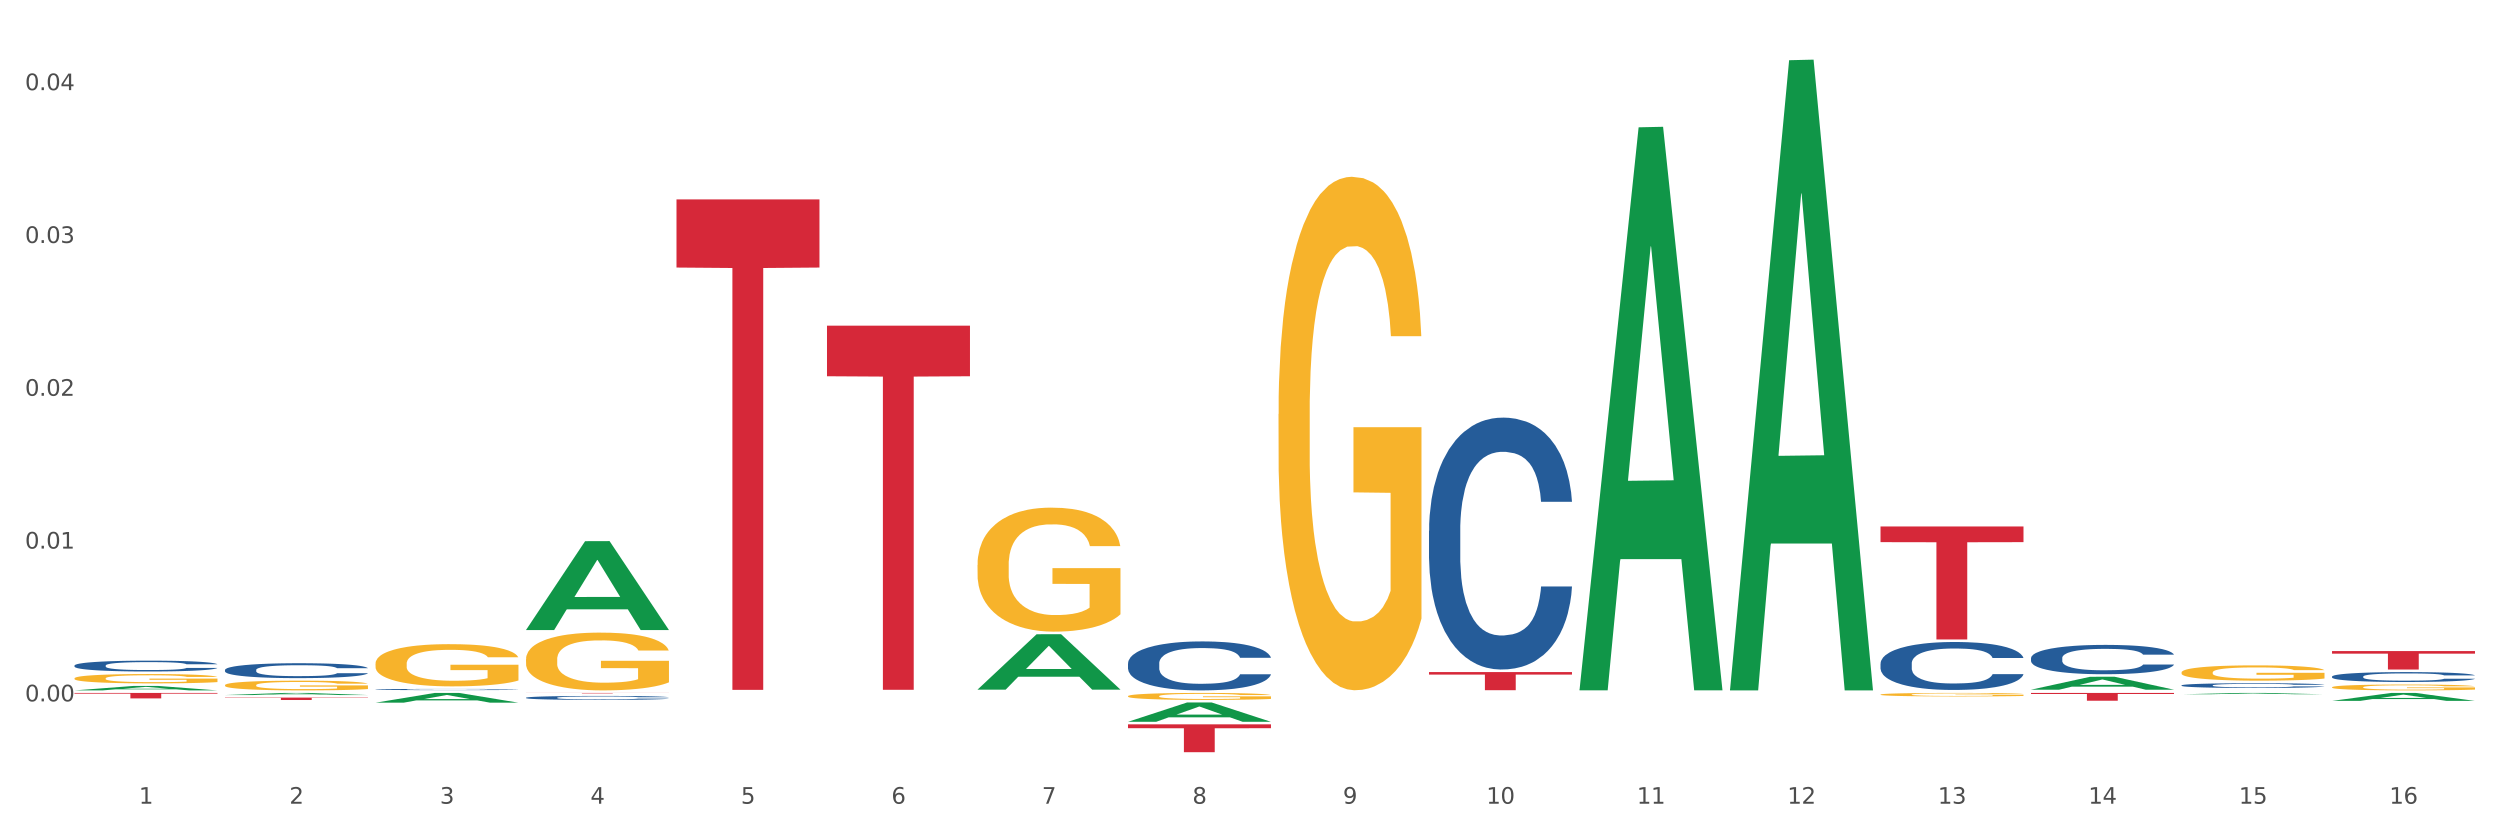
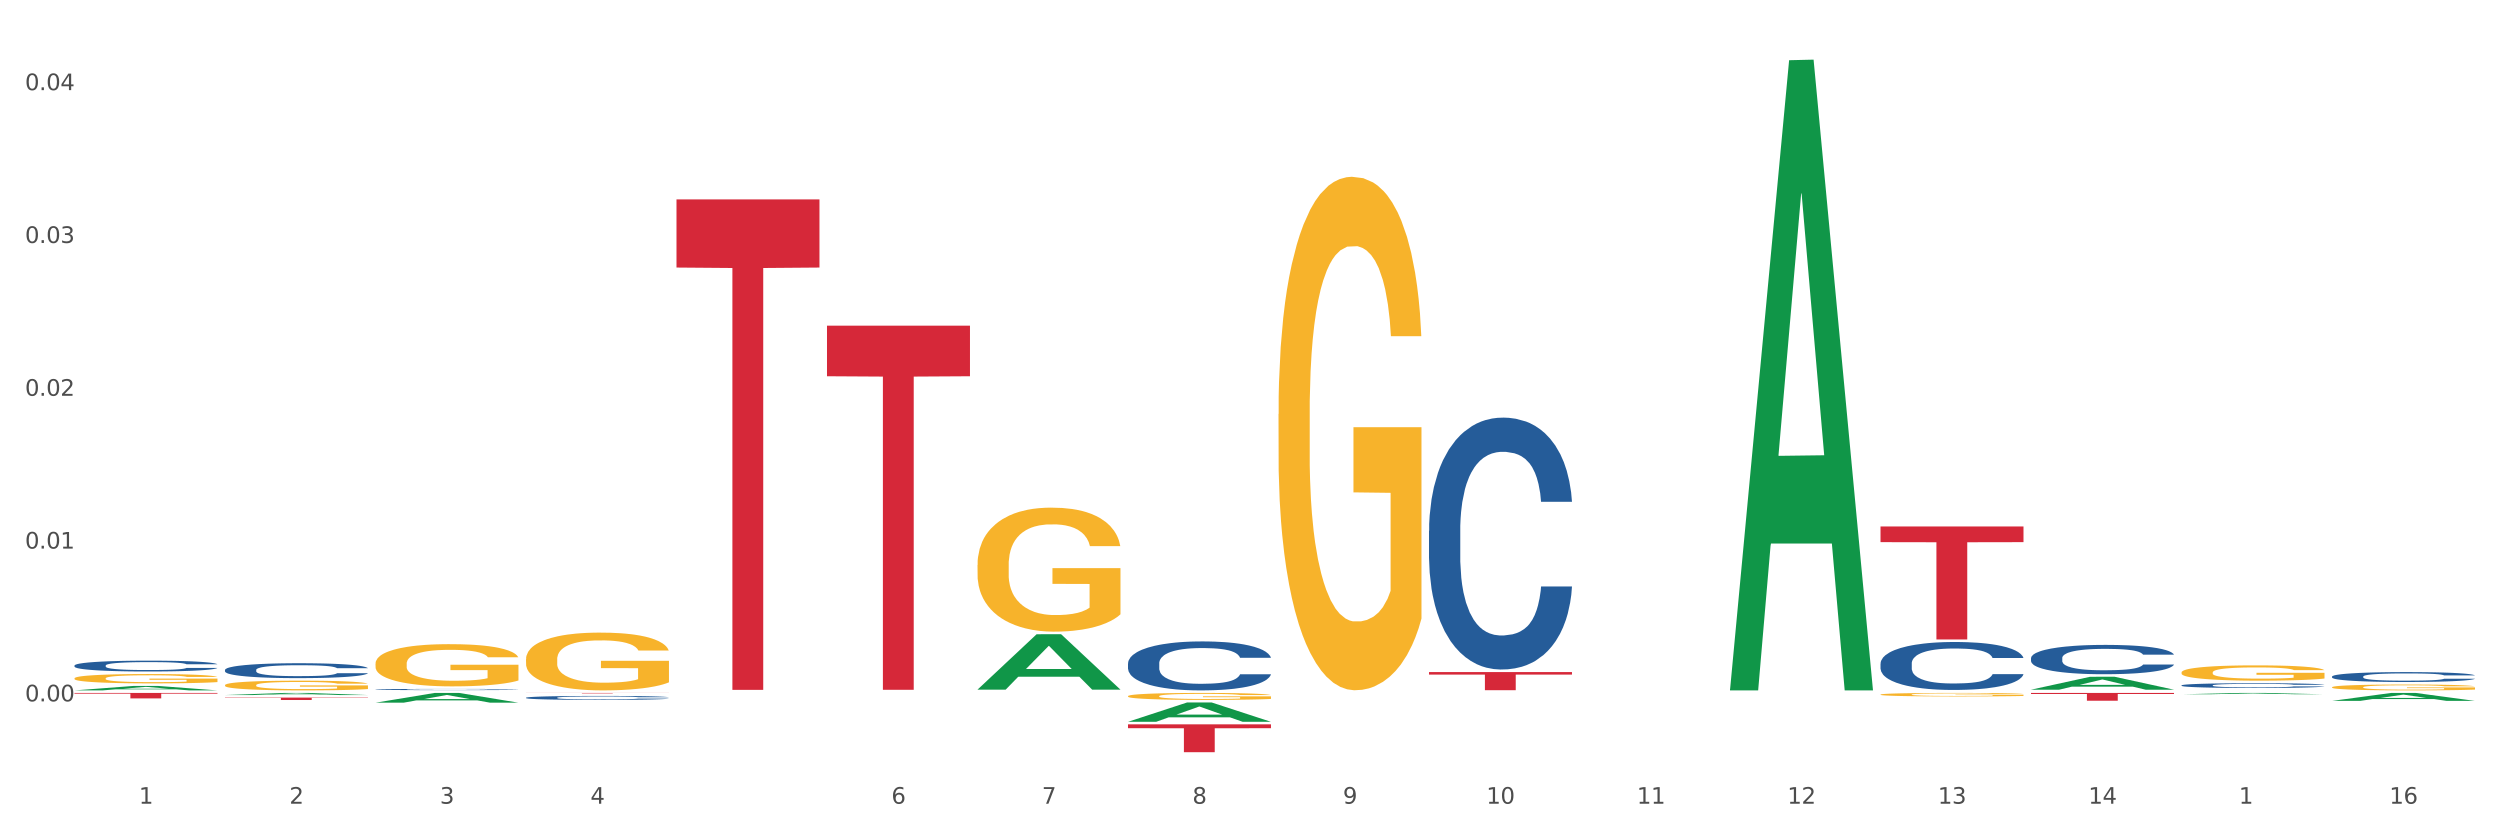
<svg xmlns="http://www.w3.org/2000/svg" xmlns:xlink="http://www.w3.org/1999/xlink" width="1080pt" height="360pt" viewBox="0 0 1080 360" version="1.1">
  <rect x="0" y="0" width="1080" height="360" fill="#333333" stroke="none" />
  <defs>
    <style type="text/css">*{stroke-linejoin: round; stroke-linecap: butt}</style>
  </defs>
  <g id="figure_1">
    <g id="patch_1">
      <path d="M 0 360  L 1080 360  L 1080 0  L 0 0  z " style="fill: #ffffff; stroke: #ffffff; stroke-linejoin: miter" />
    </g>
    <g id="axes_1">
      <g id="matplotlib.axis_1">
        <g id="xtick_1">
          <g id="text_1">
            <g style="fill: #4d4d4d" transform="translate(60.004 347.204) scale(0.096 -0.096)">
              <defs>
                <path id="DejaVuSans-31" d="M 794 531  L 1825 531  L 1825 4091  L 703 3866  L 703 4441  L 1819 4666  L 2450 4666  L 2450 531  L 3481 531  L 3481 0  L 794 0  L 794 531  z " transform="scale(0.016)" />
              </defs>
              <use xlink:href="#DejaVuSans-31" />
            </g>
          </g>
        </g>
        <g id="xtick_2">
          <g id="text_2">
            <g style="fill: #4d4d4d" transform="translate(125.021 347.204) scale(0.096 -0.096)">
              <defs>
                <path id="DejaVuSans-32" d="M 1228 531  L 3431 531  L 3431 0  L 469 0  L 469 531  Q 828 903 1448 1529  Q 2069 2156 2228 2338  Q 2531 2678 2651 2914  Q 2772 3150 2772 3378  Q 2772 3750 2511 3984  Q 2250 4219 1831 4219  Q 1534 4219 1204 4116  Q 875 4013 500 3803  L 500 4441  Q 881 4594 1212 4672  Q 1544 4750 1819 4750  Q 2544 4750 2975 4387  Q 3406 4025 3406 3419  Q 3406 3131 3298 2873  Q 3191 2616 2906 2266  Q 2828 2175 2409 1742  Q 1991 1309 1228 531  z " transform="scale(0.016)" />
              </defs>
              <use xlink:href="#DejaVuSans-32" />
            </g>
          </g>
        </g>
        <g id="xtick_3">
          <g id="text_3">
            <g style="fill: #4d4d4d" transform="translate(190.039 347.204) scale(0.096 -0.096)">
              <defs>
                <path id="DejaVuSans-33" d="M 2597 2516  Q 3050 2419 3304 2112  Q 3559 1806 3559 1356  Q 3559 666 3084 287  Q 2609 -91 1734 -91  Q 1441 -91 1130 -33  Q 819 25 488 141  L 488 750  Q 750 597 1062 519  Q 1375 441 1716 441  Q 2309 441 2620 675  Q 2931 909 2931 1356  Q 2931 1769 2642 2001  Q 2353 2234 1838 2234  L 1294 2234  L 1294 2753  L 1863 2753  Q 2328 2753 2575 2939  Q 2822 3125 2822 3475  Q 2822 3834 2567 4026  Q 2313 4219 1838 4219  Q 1578 4219 1281 4162  Q 984 4106 628 3988  L 628 4550  Q 988 4650 1302 4700  Q 1616 4750 1894 4750  Q 2613 4750 3031 4423  Q 3450 4097 3450 3541  Q 3450 3153 3228 2886  Q 3006 2619 2597 2516  z " transform="scale(0.016)" />
              </defs>
              <use xlink:href="#DejaVuSans-33" />
            </g>
          </g>
        </g>
        <g id="xtick_4">
          <g id="text_4">
            <g style="fill: #4d4d4d" transform="translate(255.056 347.204) scale(0.096 -0.096)">
              <defs>
                <path id="DejaVuSans-34" d="M 2419 4116  L 825 1625  L 2419 1625  L 2419 4116  z M 2253 4666  L 3047 4666  L 3047 1625  L 3713 1625  L 3713 1100  L 3047 1100  L 3047 0  L 2419 0  L 2419 1100  L 313 1100  L 313 1709  L 2253 4666  z " transform="scale(0.016)" />
              </defs>
              <use xlink:href="#DejaVuSans-34" />
            </g>
          </g>
        </g>
        <g id="xtick_5">
          <g id="text_5">
            <g style="fill: #4d4d4d" transform="translate(320.073 347.204) scale(0.096 -0.096)">
              <defs>
-                 <path id="DejaVuSans-35" d="M 691 4666  L 3169 4666  L 3169 4134  L 1269 4134  L 1269 2991  Q 1406 3038 1543 3061  Q 1681 3084 1819 3084  Q 2600 3084 3056 2656  Q 3513 2228 3513 1497  Q 3513 744 3044 326  Q 2575 -91 1722 -91  Q 1428 -91 1123 -41  Q 819 9 494 109  L 494 744  Q 775 591 1075 516  Q 1375 441 1709 441  Q 2250 441 2565 725  Q 2881 1009 2881 1497  Q 2881 1984 2565 2268  Q 2250 2553 1709 2553  Q 1456 2553 1204 2497  Q 953 2441 691 2322  L 691 4666  z " transform="scale(0.016)" />
-               </defs>
+                 </defs>
              <use xlink:href="#DejaVuSans-35" />
            </g>
          </g>
        </g>
        <g id="xtick_6">
          <g id="text_6">
            <g style="fill: #4d4d4d" transform="translate(385.09 347.204) scale(0.096 -0.096)">
              <defs>
                <path id="DejaVuSans-36" d="M 2113 2584  Q 1688 2584 1439 2293  Q 1191 2003 1191 1497  Q 1191 994 1439 701  Q 1688 409 2113 409  Q 2538 409 2786 701  Q 3034 994 3034 1497  Q 3034 2003 2786 2293  Q 2538 2584 2113 2584  z M 3366 4563  L 3366 3988  Q 3128 4100 2886 4159  Q 2644 4219 2406 4219  Q 1781 4219 1451 3797  Q 1122 3375 1075 2522  Q 1259 2794 1537 2939  Q 1816 3084 2150 3084  Q 2853 3084 3261 2657  Q 3669 2231 3669 1497  Q 3669 778 3244 343  Q 2819 -91 2113 -91  Q 1303 -91 875 529  Q 447 1150 447 2328  Q 447 3434 972 4092  Q 1497 4750 2381 4750  Q 2619 4750 2861 4703  Q 3103 4656 3366 4563  z " transform="scale(0.016)" />
              </defs>
              <use xlink:href="#DejaVuSans-36" />
            </g>
          </g>
        </g>
        <g id="xtick_7">
          <g id="text_7">
            <g style="fill: #4d4d4d" transform="translate(450.108 347.204) scale(0.096 -0.096)">
              <defs>
                <path id="DejaVuSans-37" d="M 525 4666  L 3525 4666  L 3525 4397  L 1831 0  L 1172 0  L 2766 4134  L 525 4134  L 525 4666  z " transform="scale(0.016)" />
              </defs>
              <use xlink:href="#DejaVuSans-37" />
            </g>
          </g>
        </g>
        <g id="xtick_8">
          <g id="text_8">
            <g style="fill: #4d4d4d" transform="translate(515.125 347.204) scale(0.096 -0.096)">
              <defs>
                <path id="DejaVuSans-38" d="M 2034 2216  Q 1584 2216 1326 1975  Q 1069 1734 1069 1313  Q 1069 891 1326 650  Q 1584 409 2034 409  Q 2484 409 2743 651  Q 3003 894 3003 1313  Q 3003 1734 2745 1975  Q 2488 2216 2034 2216  z M 1403 2484  Q 997 2584 770 2862  Q 544 3141 544 3541  Q 544 4100 942 4425  Q 1341 4750 2034 4750  Q 2731 4750 3128 4425  Q 3525 4100 3525 3541  Q 3525 3141 3298 2862  Q 3072 2584 2669 2484  Q 3125 2378 3379 2068  Q 3634 1759 3634 1313  Q 3634 634 3220 271  Q 2806 -91 2034 -91  Q 1263 -91 848 271  Q 434 634 434 1313  Q 434 1759 690 2068  Q 947 2378 1403 2484  z M 1172 3481  Q 1172 3119 1398 2916  Q 1625 2713 2034 2713  Q 2441 2713 2670 2916  Q 2900 3119 2900 3481  Q 2900 3844 2670 4047  Q 2441 4250 2034 4250  Q 1625 4250 1398 4047  Q 1172 3844 1172 3481  z " transform="scale(0.016)" />
              </defs>
              <use xlink:href="#DejaVuSans-38" />
            </g>
          </g>
        </g>
        <g id="xtick_9">
          <g id="text_9">
            <g style="fill: #4d4d4d" transform="translate(580.142 347.204) scale(0.096 -0.096)">
              <defs>
                <path id="DejaVuSans-39" d="M 703 97  L 703 672  Q 941 559 1184 500  Q 1428 441 1663 441  Q 2288 441 2617 861  Q 2947 1281 2994 2138  Q 2813 1869 2534 1725  Q 2256 1581 1919 1581  Q 1219 1581 811 2004  Q 403 2428 403 3163  Q 403 3881 828 4315  Q 1253 4750 1959 4750  Q 2769 4750 3195 4129  Q 3622 3509 3622 2328  Q 3622 1225 3098 567  Q 2575 -91 1691 -91  Q 1453 -91 1209 -44  Q 966 3 703 97  z M 1959 2075  Q 2384 2075 2632 2365  Q 2881 2656 2881 3163  Q 2881 3666 2632 3958  Q 2384 4250 1959 4250  Q 1534 4250 1286 3958  Q 1038 3666 1038 3163  Q 1038 2656 1286 2365  Q 1534 2075 1959 2075  z " transform="scale(0.016)" />
              </defs>
              <use xlink:href="#DejaVuSans-39" />
            </g>
          </g>
        </g>
        <g id="xtick_10">
          <g id="text_10">
            <g style="fill: #4d4d4d" transform="translate(642.105 347.204) scale(0.096 -0.096)">
              <defs>
                <path id="DejaVuSans-30" d="M 2034 4250  Q 1547 4250 1301 3770  Q 1056 3291 1056 2328  Q 1056 1369 1301 889  Q 1547 409 2034 409  Q 2525 409 2770 889  Q 3016 1369 3016 2328  Q 3016 3291 2770 3770  Q 2525 4250 2034 4250  z M 2034 4750  Q 2819 4750 3233 4129  Q 3647 3509 3647 2328  Q 3647 1150 3233 529  Q 2819 -91 2034 -91  Q 1250 -91 836 529  Q 422 1150 422 2328  Q 422 3509 836 4129  Q 1250 4750 2034 4750  z " transform="scale(0.016)" />
              </defs>
              <use xlink:href="#DejaVuSans-31" />
              <use xlink:href="#DejaVuSans-30" transform="translate(63.623 0)" />
            </g>
          </g>
        </g>
        <g id="xtick_11">
          <g id="text_11">
            <g style="fill: #4d4d4d" transform="translate(707.123 347.204) scale(0.096 -0.096)">
              <use xlink:href="#DejaVuSans-31" />
              <use xlink:href="#DejaVuSans-31" transform="translate(63.623 0)" />
            </g>
          </g>
        </g>
        <g id="xtick_12">
          <g id="text_12">
            <g style="fill: #4d4d4d" transform="translate(772.14 347.204) scale(0.096 -0.096)">
              <use xlink:href="#DejaVuSans-31" />
              <use xlink:href="#DejaVuSans-32" transform="translate(63.623 0)" />
            </g>
          </g>
        </g>
        <g id="xtick_13">
          <g id="text_13">
            <g style="fill: #4d4d4d" transform="translate(837.157 347.204) scale(0.096 -0.096)">
              <use xlink:href="#DejaVuSans-31" />
              <use xlink:href="#DejaVuSans-33" transform="translate(63.623 0)" />
            </g>
          </g>
        </g>
        <g id="xtick_14">
          <g id="text_14">
            <g style="fill: #4d4d4d" transform="translate(902.174 347.204) scale(0.096 -0.096)">
              <use xlink:href="#DejaVuSans-31" />
              <use xlink:href="#DejaVuSans-34" transform="translate(63.623 0)" />
            </g>
          </g>
        </g>
        <g id="xtick_15">
          <g id="text_15">
            <g style="fill: #4d4d4d" transform="translate(967.192 347.204) scale(0.096 -0.096)">
              <use xlink:href="#DejaVuSans-31" />
              <use xlink:href="#DejaVuSans-35" transform="translate(63.623 0)" />
            </g>
          </g>
        </g>
        <g id="xtick_16">
          <g id="text_16">
            <g style="fill: #4d4d4d" transform="translate(1032.209 347.204) scale(0.096 -0.096)">
              <use xlink:href="#DejaVuSans-31" />
              <use xlink:href="#DejaVuSans-36" transform="translate(63.623 0)" />
            </g>
          </g>
        </g>
        <g id="xtick_17" />
        <g id="xtick_18" />
        <g id="xtick_19" />
        <g id="xtick_20" />
        <g id="xtick_21" />
        <g id="xtick_22" />
        <g id="xtick_23" />
        <g id="xtick_24" />
        <g id="xtick_25" />
        <g id="xtick_26" />
        <g id="xtick_27" />
        <g id="xtick_28" />
        <g id="xtick_29" />
        <g id="xtick_30" />
        <g id="xtick_31" />
      </g>
      <g id="matplotlib.axis_2">
        <g id="ytick_1">
          <g id="text_17">
            <g style="fill: #4d4d4d" transform="translate(10.8 302.995) scale(0.096 -0.096)">
              <defs>
                <path id="DejaVuSans-2e" d="M 684 794  L 1344 794  L 1344 0  L 684 0  L 684 794  z " transform="scale(0.016)" />
              </defs>
              <use xlink:href="#DejaVuSans-30" />
              <use xlink:href="#DejaVuSans-2e" transform="translate(63.623 0)" />
              <use xlink:href="#DejaVuSans-30" transform="translate(95.41 0)" />
              <use xlink:href="#DejaVuSans-30" transform="translate(159.033 0)" />
            </g>
          </g>
        </g>
        <g id="ytick_2">
          <g id="text_18">
            <g style="fill: #4d4d4d" transform="translate(10.8 236.984) scale(0.096 -0.096)">
              <use xlink:href="#DejaVuSans-30" />
              <use xlink:href="#DejaVuSans-2e" transform="translate(63.623 0)" />
              <use xlink:href="#DejaVuSans-30" transform="translate(95.41 0)" />
              <use xlink:href="#DejaVuSans-31" transform="translate(159.033 0)" />
            </g>
          </g>
        </g>
        <g id="ytick_3">
          <g id="text_19">
            <g style="fill: #4d4d4d" transform="translate(10.8 170.973) scale(0.096 -0.096)">
              <use xlink:href="#DejaVuSans-30" />
              <use xlink:href="#DejaVuSans-2e" transform="translate(63.623 0)" />
              <use xlink:href="#DejaVuSans-30" transform="translate(95.41 0)" />
              <use xlink:href="#DejaVuSans-32" transform="translate(159.033 0)" />
            </g>
          </g>
        </g>
        <g id="ytick_4">
          <g id="text_20">
            <g style="fill: #4d4d4d" transform="translate(10.8 104.962) scale(0.096 -0.096)">
              <use xlink:href="#DejaVuSans-30" />
              <use xlink:href="#DejaVuSans-2e" transform="translate(63.623 0)" />
              <use xlink:href="#DejaVuSans-30" transform="translate(95.41 0)" />
              <use xlink:href="#DejaVuSans-33" transform="translate(159.033 0)" />
            </g>
          </g>
        </g>
        <g id="ytick_5">
          <g id="text_21">
            <g style="fill: #4d4d4d" transform="translate(10.8 38.951) scale(0.096 -0.096)">
              <use xlink:href="#DejaVuSans-30" />
              <use xlink:href="#DejaVuSans-2e" transform="translate(63.623 0)" />
              <use xlink:href="#DejaVuSans-30" transform="translate(95.41 0)" />
              <use xlink:href="#DejaVuSans-34" transform="translate(159.033 0)" />
            </g>
          </g>
        </g>
        <g id="ytick_6" />
        <g id="ytick_7" />
        <g id="ytick_8" />
        <g id="ytick_9" />
        <g id="ytick_10" />
      </g>
      <g id="PolyCollection_1">
        <path d="M 32.175 298.25  L 32.239 298.248  L 57.709 296.322  L 68.28 296.32  L 93.941 298.254  L 81.715 298.254  L 76.176 297.803  L 49.877 297.803  L 49.686 297.811  L 44.337 298.254  L 32.175 298.254  L 32.175 298.25  L 53.188 297.535  L 72.864 297.533  L 63.122 296.732  L 62.995 296.728  L 62.867 296.734  L 53.125 297.533  L 53.188 297.535  L 32.175 298.25  z " clip-path="url(#p1889ba963d)" style="fill: #109648" />
        <path d="M 357.261 140.678  L 419.028 140.678  L 419.028 162.538  L 394.731 162.686  L 394.731 297.984  L 381.412 297.984  L 381.412 162.686  L 357.261 162.538  L 357.261 140.826  L 357.261 140.678  z " clip-path="url(#p1889ba963d)" style="fill: #d62839" />
        <path d="M 617.33 290.328  L 679.097 290.328  L 679.097 291.416  L 654.8 291.424  L 654.8 298.157  L 641.481 298.157  L 641.481 291.424  L 617.33 291.416  L 617.33 290.336  L 617.33 290.328  z " clip-path="url(#p1889ba963d)" style="fill: #d62839" />
-         <path d="M 227.227 272.12  L 227.29 272.084  L 252.761 233.788  L 263.331 233.752  L 288.993 272.192  L 276.767 272.192  L 271.227 263.241  L 244.929 263.241  L 244.738 263.385  L 239.389 272.192  L 227.227 272.192  L 227.227 272.12  L 248.24 257.899  L 267.916 257.863  L 258.174 241.946  L 258.046 241.873  L 257.919 241.982  L 248.176 257.863  L 248.24 257.899  L 227.227 272.12  z " clip-path="url(#p1889ba963d)" style="fill: #109648" />
        <path d="M 162.209 303.553  L 162.273 303.549  L 187.744 299.352  L 198.314 299.348  L 223.976 303.561  L 211.75 303.561  L 206.21 302.58  L 179.912 302.58  L 179.721 302.596  L 174.372 303.561  L 162.209 303.561  L 162.209 303.553  L 183.223 301.994  L 202.899 301.99  L 193.156 300.246  L 193.029 300.238  L 192.902 300.25  L 183.159 301.99  L 183.223 301.994  L 162.209 303.553  z " clip-path="url(#p1889ba963d)" style="fill: #109648" />
        <path d="M 812.382 227.422  L 874.148 227.422  L 874.148 234.207  L 849.852 234.253  L 849.852 276.247  L 836.532 276.247  L 836.532 234.253  L 812.382 234.207  L 812.382 227.468  L 812.382 227.422  z " clip-path="url(#p1889ba963d)" style="fill: #d62839" />
        <path d="M 487.296 312.921  L 549.062 312.921  L 549.062 314.593  L 524.765 314.604  L 524.765 324.95  L 511.446 324.95  L 511.446 314.604  L 487.296 314.593  L 487.296 312.932  L 487.296 312.921  z " clip-path="url(#p1889ba963d)" style="fill: #d62839" />
        <path d="M 162.209 286.704  L 162.282 286.688  L 162.282 286.088  L 162.428 285.572  L 163.157 284.322  L 164.251 283.289  L 165.054 282.739  L 165.856 282.29  L 166.804 281.84  L 167.97 281.373  L 170.085 280.69  L 171.398 280.341  L 173.002 279.974  L 175.919 279.441  L 178.034 279.141  L 180.222 278.891  L 183.795 278.591  L 186.128 278.458  L 188.608 278.358  L 191.598 278.291  L 193.858 278.275  L 198.817 278.325  L 203.047 278.475  L 205.089 278.591  L 207.714 278.791  L 209.099 278.924  L 211.36 279.191  L 213.694 279.541  L 215.298 279.841  L 217.704 280.407  L 219.528 280.974  L 221.205 281.673  L 222.08 282.156  L 222.736 282.606  L 223.32 283.123  L 223.903 283.939  L 210.777 283.939  L 210.266 283.356  L 209.464 282.806  L 208.297 282.273  L 207.276 281.94  L 205.526 281.523  L 203.922 281.257  L 202.245 281.057  L 200.203 280.89  L 198.598 280.807  L 196.338 280.74  L 191.889 280.757  L 188.9 280.89  L 186.858 281.057  L 185.545 281.207  L 184.378 281.373  L 183.066 281.607  L 181.534 281.956  L 180.44 282.273  L 179.347 282.673  L 178.471 283.073  L 177.669 283.539  L 177.013 284.039  L 176.503 284.555  L 176.065 285.188  L 175.7 286.238  L 175.7 288.52  L 175.846 289.037  L 176.211 289.72  L 176.648 290.236  L 177.378 290.853  L 178.034 291.269  L 179.274 291.869  L 180.659 292.369  L 181.753 292.685  L 182.847 292.952  L 184.743 293.318  L 186.858 293.618  L 188.681 293.801  L 191.16 293.968  L 192.837 294.035  L 194.296 294.068  L 197.869 294.068  L 200.422 294.018  L 203.266 293.901  L 205.453 293.751  L 207.276 293.568  L 209.318 293.268  L 210.631 292.985  L 210.631 289.503  L 194.588 289.487  L 194.588 287.171  L 223.976 287.171  L 223.976 293.968  L 222.736 294.318  L 221.351 294.634  L 219.892 294.918  L 217.704 295.267  L 215.079 295.601  L 212.746 295.834  L 210.266 296.034  L 207.349 296.217  L 203.557 296.384  L 201.224 296.45  L 198.307 296.5  L 194.879 296.517  L 191.889 296.484  L 188.972 296.4  L 185.91 296.25  L 182.92 296.034  L 180.659 295.817  L 178.399 295.551  L 175.992 295.201  L 174.096 294.868  L 172.638 294.568  L 171.033 294.185  L 169.283 293.685  L 167.97 293.235  L 166.804 292.769  L 165.564 292.169  L 164.689 291.652  L 163.814 291.003  L 163.303 290.519  L 162.72 289.77  L 162.282 288.72  L 162.209 286.704  z " clip-path="url(#p1889ba963d)" style="fill: #f7b32b" />
        <path d="M 487.296 300.739  L 487.369 300.736  L 487.369 300.637  L 487.514 300.552  L 488.244 300.346  L 489.338 300.175  L 490.14 300.085  L 490.942 300.011  L 491.89 299.936  L 493.057 299.859  L 495.171 299.747  L 496.484 299.689  L 498.088 299.628  L 501.005 299.54  L 503.12 299.491  L 505.308 299.45  L 508.881 299.4  L 511.215 299.378  L 513.694 299.362  L 516.684 299.351  L 518.945 299.348  L 523.903 299.356  L 528.133 299.381  L 530.175 299.4  L 532.8 299.433  L 534.186 299.455  L 536.446 299.499  L 538.78 299.557  L 540.384 299.606  L 542.791 299.7  L 544.614 299.793  L 546.291 299.909  L 547.166 299.989  L 547.822 300.063  L 548.406 300.148  L 548.989 300.283  L 535.863 300.283  L 535.352 300.186  L 534.55 300.096  L 533.383 300.008  L 532.363 299.953  L 530.612 299.884  L 529.008 299.84  L 527.331 299.807  L 525.289 299.78  L 523.685 299.766  L 521.424 299.755  L 516.976 299.758  L 513.986 299.78  L 511.944 299.807  L 510.631 299.832  L 509.464 299.859  L 508.152 299.898  L 506.62 299.956  L 505.527 300.008  L 504.433 300.074  L 503.558 300.14  L 502.756 300.217  L 502.099 300.299  L 501.589 300.384  L 501.151 300.489  L 500.787 300.662  L 500.787 301.039  L 500.932 301.124  L 501.297 301.237  L 501.735 301.322  L 502.464 301.424  L 503.12 301.493  L 504.36 301.591  L 505.745 301.674  L 506.839 301.726  L 507.933 301.77  L 509.829 301.831  L 511.944 301.88  L 513.767 301.91  L 516.246 301.938  L 517.924 301.949  L 519.382 301.954  L 522.955 301.954  L 525.508 301.946  L 528.352 301.927  L 530.539 301.902  L 532.363 301.872  L 534.404 301.822  L 535.717 301.776  L 535.717 301.201  L 519.674 301.198  L 519.674 300.816  L 549.062 300.816  L 549.062 301.938  L 547.822 301.996  L 546.437 302.048  L 544.978 302.095  L 542.791 302.152  L 540.165 302.207  L 537.832 302.246  L 535.352 302.279  L 532.435 302.309  L 528.643 302.337  L 526.31 302.348  L 523.393 302.356  L 519.966 302.359  L 516.976 302.353  L 514.059 302.339  L 510.996 302.315  L 508.006 302.279  L 505.745 302.243  L 503.485 302.199  L 501.078 302.141  L 499.182 302.086  L 497.724 302.037  L 496.119 301.974  L 494.369 301.891  L 493.057 301.817  L 491.89 301.74  L 490.65 301.641  L 489.775 301.556  L 488.9 301.449  L 488.39 301.369  L 487.806 301.245  L 487.369 301.072  L 487.296 300.739  z " clip-path="url(#p1889ba963d)" style="fill: #f7b32b" />
        <path d="M 422.278 244.055  L 422.351 244.006  L 422.351 242.244  L 422.497 240.727  L 423.226 237.058  L 424.32 234.024  L 425.122 232.409  L 425.925 231.088  L 426.873 229.767  L 428.039 228.396  L 430.154 226.39  L 431.467 225.363  L 433.071 224.286  L 435.988 222.72  L 438.103 221.839  L 440.291 221.105  L 443.864 220.225  L 446.197 219.833  L 448.677 219.54  L 451.667 219.344  L 453.927 219.295  L 458.886 219.442  L 463.116 219.882  L 465.158 220.225  L 467.783 220.812  L 469.168 221.203  L 471.429 221.986  L 473.763 223.014  L 475.367 223.895  L 477.773 225.558  L 479.596 227.222  L 481.274 229.277  L 482.149 230.696  L 482.805 232.017  L 483.389 233.534  L 483.972 235.932  L 470.846 235.932  L 470.335 234.219  L 469.533 232.605  L 468.366 231.039  L 467.345 230.06  L 465.595 228.837  L 463.991 228.054  L 462.314 227.467  L 460.272 226.977  L 458.667 226.733  L 456.407 226.537  L 451.958 226.586  L 448.969 226.977  L 446.927 227.467  L 445.614 227.907  L 444.447 228.396  L 443.135 229.081  L 441.603 230.109  L 440.509 231.039  L 439.416 232.213  L 438.54 233.388  L 437.738 234.758  L 437.082 236.226  L 436.571 237.743  L 436.134 239.602  L 435.769 242.685  L 435.769 249.389  L 435.915 250.906  L 436.28 252.912  L 436.717 254.429  L 437.447 256.239  L 438.103 257.463  L 439.343 259.224  L 440.728 260.692  L 441.822 261.622  L 442.916 262.405  L 444.812 263.481  L 446.927 264.362  L 448.75 264.9  L 451.229 265.39  L 452.906 265.585  L 454.365 265.683  L 457.938 265.683  L 460.49 265.536  L 463.334 265.194  L 465.522 264.754  L 467.345 264.215  L 469.387 263.334  L 470.7 262.503  L 470.7 252.276  L 454.657 252.227  L 454.657 245.425  L 484.045 245.425  L 484.045 265.39  L 482.805 266.417  L 481.42 267.347  L 479.961 268.179  L 477.773 269.206  L 475.148 270.185  L 472.815 270.87  L 470.335 271.457  L 467.418 271.996  L 463.626 272.485  L 461.293 272.681  L 458.376 272.827  L 454.948 272.876  L 451.958 272.778  L 449.041 272.534  L 445.979 272.093  L 442.989 271.457  L 440.728 270.821  L 438.468 270.038  L 436.061 269.011  L 434.165 268.032  L 432.707 267.151  L 431.102 266.026  L 429.352 264.558  L 428.039 263.237  L 426.873 261.866  L 425.633 260.105  L 424.758 258.588  L 423.883 256.68  L 423.372 255.261  L 422.789 253.059  L 422.351 249.976  L 422.278 244.055  z " clip-path="url(#p1889ba963d)" style="fill: #f7b32b" />
        <path d="M 32.175 293.05  L 32.248 293.047  L 32.248 292.914  L 32.394 292.799  L 33.123 292.522  L 34.217 292.293  L 35.019 292.171  L 35.821 292.072  L 36.769 291.972  L 37.936 291.869  L 40.051 291.717  L 41.363 291.64  L 42.968 291.558  L 45.885 291.44  L 47.999 291.374  L 50.187 291.318  L 53.76 291.252  L 56.094 291.222  L 58.573 291.2  L 61.563 291.185  L 63.824 291.182  L 68.783 291.193  L 73.012 291.226  L 75.054 291.252  L 77.679 291.296  L 79.065 291.326  L 81.326 291.385  L 83.659 291.462  L 85.263 291.529  L 87.67 291.654  L 89.493 291.78  L 91.17 291.935  L 92.045 292.042  L 92.702 292.142  L 93.285 292.256  L 93.868 292.437  L 80.742 292.437  L 80.232 292.308  L 79.43 292.186  L 78.263 292.068  L 77.242 291.994  L 75.492 291.902  L 73.887 291.843  L 72.21 291.798  L 70.168 291.762  L 68.564 291.743  L 66.303 291.728  L 61.855 291.732  L 58.865 291.762  L 56.823 291.798  L 55.511 291.832  L 54.344 291.869  L 53.031 291.92  L 51.5 291.998  L 50.406 292.068  L 49.312 292.157  L 48.437 292.245  L 47.635 292.349  L 46.979 292.46  L 46.468 292.574  L 46.031 292.714  L 45.666 292.947  L 45.666 293.453  L 45.812 293.567  L 46.176 293.719  L 46.614 293.833  L 47.343 293.97  L 47.999 294.062  L 49.239 294.195  L 50.625 294.306  L 51.719 294.376  L 52.812 294.435  L 54.708 294.517  L 56.823 294.583  L 58.646 294.624  L 61.126 294.661  L 62.803 294.675  L 64.261 294.683  L 67.835 294.683  L 70.387 294.672  L 73.231 294.646  L 75.419 294.613  L 77.242 294.572  L 79.284 294.505  L 80.596 294.443  L 80.596 293.671  L 64.553 293.667  L 64.553 293.154  L 93.941 293.154  L 93.941 294.661  L 92.702 294.738  L 91.316 294.808  L 89.858 294.871  L 87.67 294.949  L 85.045 295.022  L 82.711 295.074  L 80.232 295.118  L 77.315 295.159  L 73.523 295.196  L 71.189 295.211  L 68.272 295.222  L 64.845 295.226  L 61.855 295.218  L 58.938 295.2  L 55.875 295.167  L 52.885 295.118  L 50.625 295.07  L 48.364 295.011  L 45.958 294.934  L 44.062 294.86  L 42.603 294.794  L 40.999 294.709  L 39.249 294.598  L 37.936 294.498  L 36.769 294.395  L 35.529 294.262  L 34.654 294.147  L 33.779 294.003  L 33.269 293.896  L 32.685 293.73  L 32.248 293.497  L 32.175 293.05  z " clip-path="url(#p1889ba963d)" style="fill: #f7b32b" />
        <path d="M 97.192 295.992  L 97.265 295.988  L 97.265 295.849  L 97.411 295.73  L 98.14 295.442  L 99.234 295.204  L 100.036 295.078  L 100.838 294.974  L 101.786 294.87  L 102.953 294.763  L 105.068 294.605  L 106.381 294.525  L 107.985 294.44  L 110.902 294.317  L 113.017 294.248  L 115.204 294.19  L 118.778 294.121  L 121.111 294.091  L 123.591 294.068  L 126.58 294.052  L 128.841 294.048  L 133.8 294.06  L 138.03 294.094  L 140.071 294.121  L 142.697 294.167  L 144.082 294.198  L 146.343 294.26  L 148.676 294.34  L 150.281 294.409  L 152.687 294.54  L 154.51 294.67  L 156.188 294.832  L 157.063 294.943  L 157.719 295.047  L 158.302 295.166  L 158.886 295.354  L 145.759 295.354  L 145.249 295.22  L 144.447 295.093  L 143.28 294.97  L 142.259 294.893  L 140.509 294.797  L 138.905 294.736  L 137.227 294.69  L 135.185 294.651  L 133.581 294.632  L 131.321 294.617  L 126.872 294.621  L 123.882 294.651  L 121.84 294.69  L 120.528 294.724  L 119.361 294.763  L 118.048 294.816  L 116.517 294.897  L 115.423 294.97  L 114.329 295.062  L 113.454 295.154  L 112.652 295.262  L 111.996 295.377  L 111.485 295.496  L 111.048 295.642  L 110.683 295.884  L 110.683 296.41  L 110.829 296.529  L 111.194 296.687  L 111.631 296.806  L 112.36 296.948  L 113.017 297.044  L 114.256 297.182  L 115.642 297.297  L 116.736 297.37  L 117.83 297.432  L 119.726 297.516  L 121.84 297.585  L 123.664 297.628  L 126.143 297.666  L 127.82 297.681  L 129.279 297.689  L 132.852 297.689  L 135.404 297.677  L 138.248 297.651  L 140.436 297.616  L 142.259 297.574  L 144.301 297.505  L 145.614 297.439  L 145.614 296.637  L 129.57 296.633  L 129.57 296.099  L 158.959 296.099  L 158.959 297.666  L 157.719 297.747  L 156.333 297.82  L 154.875 297.885  L 152.687 297.965  L 150.062 298.042  L 147.728 298.096  L 145.249 298.142  L 142.332 298.184  L 138.54 298.223  L 136.206 298.238  L 133.289 298.25  L 129.862 298.254  L 126.872 298.246  L 123.955 298.227  L 120.892 298.192  L 117.903 298.142  L 115.642 298.092  L 113.381 298.031  L 110.975 297.95  L 109.079 297.873  L 107.62 297.804  L 106.016 297.716  L 104.266 297.601  L 102.953 297.497  L 101.786 297.389  L 100.547 297.251  L 99.672 297.132  L 98.797 296.982  L 98.286 296.871  L 97.703 296.698  L 97.265 296.456  L 97.192 295.992  z " clip-path="url(#p1889ba963d)" style="fill: #f7b32b" />
        <path d="M 227.227 284.824  L 227.3 284.801  L 227.3 283.98  L 227.445 283.273  L 228.175 281.563  L 229.269 280.15  L 230.071 279.397  L 230.873 278.782  L 231.821 278.166  L 232.988 277.528  L 235.102 276.593  L 236.415 276.114  L 238.019 275.612  L 240.936 274.883  L 243.051 274.472  L 245.239 274.13  L 248.812 273.72  L 251.146 273.538  L 253.625 273.401  L 256.615 273.31  L 258.876 273.287  L 263.834 273.355  L 268.064 273.56  L 270.106 273.72  L 272.731 273.994  L 274.117 274.176  L 276.377 274.541  L 278.711 275.02  L 280.315 275.43  L 282.722 276.205  L 284.545 276.981  L 286.222 277.938  L 287.097 278.599  L 287.753 279.215  L 288.337 279.922  L 288.92 281.039  L 275.794 281.039  L 275.283 280.241  L 274.481 279.489  L 273.315 278.759  L 272.294 278.303  L 270.543 277.733  L 268.939 277.368  L 267.262 277.095  L 265.22 276.867  L 263.616 276.752  L 261.355 276.661  L 256.907 276.684  L 253.917 276.867  L 251.875 277.095  L 250.562 277.3  L 249.396 277.528  L 248.083 277.847  L 246.552 278.326  L 245.458 278.759  L 244.364 279.306  L 243.489 279.853  L 242.687 280.492  L 242.03 281.176  L 241.52 281.883  L 241.082 282.749  L 240.718 284.186  L 240.718 287.309  L 240.863 288.016  L 241.228 288.951  L 241.666 289.658  L 242.395 290.501  L 243.051 291.071  L 244.291 291.892  L 245.676 292.576  L 246.77 293.009  L 247.864 293.374  L 249.76 293.876  L 251.875 294.286  L 253.698 294.537  L 256.177 294.765  L 257.855 294.856  L 259.313 294.902  L 262.886 294.902  L 265.439 294.833  L 268.283 294.674  L 270.47 294.469  L 272.294 294.218  L 274.335 293.807  L 275.648 293.42  L 275.648 288.654  L 259.605 288.632  L 259.605 285.462  L 288.993 285.462  L 288.993 294.765  L 287.753 295.244  L 286.368 295.677  L 284.909 296.065  L 282.722 296.543  L 280.096 296.999  L 277.763 297.319  L 275.283 297.592  L 272.366 297.843  L 268.574 298.071  L 266.241 298.162  L 263.324 298.231  L 259.897 298.254  L 256.907 298.208  L 253.99 298.094  L 250.927 297.889  L 247.937 297.592  L 245.676 297.296  L 243.416 296.931  L 241.009 296.452  L 239.113 295.996  L 237.655 295.586  L 236.05 295.061  L 234.3 294.377  L 232.988 293.762  L 231.821 293.123  L 230.581 292.303  L 229.706 291.596  L 228.831 290.707  L 228.321 290.045  L 227.737 289.019  L 227.3 287.583  L 227.227 284.824  z " clip-path="url(#p1889ba963d)" style="fill: #f7b32b" />
        <path d="M 812.382 300.048  L 812.455 300.046  L 812.455 299.996  L 812.601 299.954  L 813.33 299.85  L 814.424 299.764  L 815.226 299.718  L 816.028 299.681  L 816.976 299.644  L 818.143 299.605  L 820.258 299.548  L 821.57 299.519  L 823.175 299.489  L 826.092 299.445  L 828.206 299.42  L 830.394 299.399  L 833.967 299.374  L 836.301 299.363  L 838.78 299.355  L 841.77 299.349  L 844.031 299.348  L 848.99 299.352  L 853.219 299.364  L 855.261 299.374  L 857.886 299.391  L 859.272 299.402  L 861.532 299.424  L 863.866 299.453  L 865.47 299.478  L 867.877 299.525  L 869.7 299.572  L 871.377 299.63  L 872.252 299.67  L 872.909 299.707  L 873.492 299.75  L 874.075 299.818  L 860.949 299.818  L 860.439 299.77  L 859.636 299.724  L 858.47 299.68  L 857.449 299.652  L 855.699 299.618  L 854.094 299.595  L 852.417 299.579  L 850.375 299.565  L 848.771 299.558  L 846.51 299.553  L 842.062 299.554  L 839.072 299.565  L 837.03 299.579  L 835.717 299.591  L 834.551 299.605  L 833.238 299.624  L 831.707 299.653  L 830.613 299.68  L 829.519 299.713  L 828.644 299.746  L 827.842 299.785  L 827.185 299.826  L 826.675 299.869  L 826.237 299.922  L 825.873 300.009  L 825.873 300.198  L 826.019 300.241  L 826.383 300.298  L 826.821 300.341  L 827.55 300.392  L 828.206 300.426  L 829.446 300.476  L 830.832 300.518  L 831.925 300.544  L 833.019 300.566  L 834.915 300.597  L 837.03 300.621  L 838.853 300.637  L 841.333 300.65  L 843.01 300.656  L 844.468 300.659  L 848.042 300.659  L 850.594 300.655  L 853.438 300.645  L 855.626 300.632  L 857.449 300.617  L 859.491 300.592  L 860.803 300.569  L 860.803 300.28  L 844.76 300.278  L 844.76 300.086  L 874.148 300.086  L 874.148 300.65  L 872.909 300.679  L 871.523 300.706  L 870.065 300.729  L 867.877 300.758  L 865.252 300.786  L 862.918 300.805  L 860.439 300.822  L 857.522 300.837  L 853.73 300.851  L 851.396 300.856  L 848.479 300.861  L 845.052 300.862  L 842.062 300.859  L 839.145 300.852  L 836.082 300.84  L 833.092 300.822  L 830.832 300.804  L 828.571 300.782  L 826.164 300.753  L 824.268 300.725  L 822.81 300.7  L 821.206 300.668  L 819.455 300.627  L 818.143 300.59  L 816.976 300.551  L 815.736 300.501  L 814.861 300.458  L 813.986 300.404  L 813.476 300.364  L 812.892 300.302  L 812.455 300.215  L 812.382 300.048  z " clip-path="url(#p1889ba963d)" style="fill: #f7b32b" />
        <path d="M 877.399 299.348  L 939.166 299.348  L 939.166 299.815  L 914.869 299.818  L 914.869 302.706  L 901.549 302.706  L 901.549 299.818  L 877.399 299.815  L 877.399 299.351  L 877.399 299.348  z " clip-path="url(#p1889ba963d)" style="fill: #d62839" />
-         <path d="M 1007.434 281.267  L 1069.2 281.267  L 1069.2 282.376  L 1044.903 282.384  L 1044.903 289.247  L 1031.584 289.247  L 1031.584 282.384  L 1007.434 282.376  L 1007.434 281.275  L 1007.434 281.267  z " clip-path="url(#p1889ba963d)" style="fill: #d62839" />
        <path d="M 422.278 297.886  L 422.342 297.864  L 447.813 273.993  L 458.383 273.971  L 484.045 297.931  L 471.819 297.931  L 466.279 292.352  L 439.981 292.352  L 439.79 292.442  L 434.441 297.931  L 422.278 297.931  L 422.278 297.886  L 443.292 289.022  L 462.968 288.999  L 453.225 279.078  L 453.098 279.033  L 452.971 279.1  L 443.228 288.999  L 443.292 289.022  L 422.278 297.886  z " clip-path="url(#p1889ba963d)" style="fill: #109648" />
        <path d="M 487.296 311.811  L 487.359 311.803  L 512.83 303.461  L 523.4 303.453  L 549.062 311.827  L 536.836 311.827  L 531.296 309.877  L 504.998 309.877  L 504.807 309.908  L 499.458 311.827  L 487.296 311.827  L 487.296 311.811  L 508.309 308.713  L 527.985 308.705  L 518.243 305.238  L 518.115 305.222  L 517.988 305.246  L 508.245 308.705  L 508.309 308.713  L 487.296 311.811  z " clip-path="url(#p1889ba963d)" style="fill: #109648" />
        <path d="M 1007.434 296.889  L 1007.507 296.887  L 1007.507 296.803  L 1007.652 296.731  L 1008.382 296.558  L 1009.475 296.414  L 1010.278 296.337  L 1011.08 296.275  L 1012.028 296.212  L 1013.195 296.147  L 1015.309 296.052  L 1016.622 296.004  L 1018.226 295.953  L 1021.143 295.879  L 1023.258 295.837  L 1025.446 295.802  L 1029.019 295.761  L 1031.353 295.742  L 1033.832 295.728  L 1036.822 295.719  L 1039.083 295.716  L 1044.041 295.723  L 1048.271 295.744  L 1050.313 295.761  L 1052.938 295.788  L 1054.324 295.807  L 1056.584 295.844  L 1058.918 295.893  L 1060.522 295.934  L 1062.929 296.013  L 1064.752 296.092  L 1066.429 296.189  L 1067.304 296.256  L 1067.96 296.319  L 1068.544 296.391  L 1069.127 296.504  L 1056.001 296.504  L 1055.49 296.423  L 1054.688 296.347  L 1053.521 296.273  L 1052.5 296.226  L 1050.75 296.168  L 1049.146 296.131  L 1047.469 296.103  L 1045.427 296.08  L 1043.823 296.069  L 1041.562 296.059  L 1037.114 296.062  L 1034.124 296.08  L 1032.082 296.103  L 1030.769 296.124  L 1029.602 296.147  L 1028.29 296.18  L 1026.758 296.229  L 1025.665 296.273  L 1024.571 296.328  L 1023.696 296.384  L 1022.893 296.449  L 1022.237 296.518  L 1021.727 296.59  L 1021.289 296.678  L 1020.925 296.824  L 1020.925 297.141  L 1021.07 297.213  L 1021.435 297.308  L 1021.873 297.38  L 1022.602 297.466  L 1023.258 297.524  L 1024.498 297.607  L 1025.883 297.677  L 1026.977 297.721  L 1028.071 297.758  L 1029.967 297.809  L 1032.082 297.85  L 1033.905 297.876  L 1036.384 297.899  L 1038.062 297.908  L 1039.52 297.913  L 1043.093 297.913  L 1045.646 297.906  L 1048.49 297.89  L 1050.677 297.869  L 1052.5 297.843  L 1054.542 297.802  L 1055.855 297.762  L 1055.855 297.278  L 1039.812 297.276  L 1039.812 296.954  L 1069.2 296.954  L 1069.2 297.899  L 1067.96 297.948  L 1066.575 297.992  L 1065.116 298.031  L 1062.929 298.08  L 1060.303 298.126  L 1057.97 298.159  L 1055.49 298.186  L 1052.573 298.212  L 1048.781 298.235  L 1046.448 298.244  L 1043.531 298.251  L 1040.103 298.254  L 1037.114 298.249  L 1034.197 298.237  L 1031.134 298.216  L 1028.144 298.186  L 1025.883 298.156  L 1023.623 298.119  L 1021.216 298.07  L 1019.32 298.024  L 1017.862 297.982  L 1016.257 297.929  L 1014.507 297.86  L 1013.195 297.797  L 1012.028 297.732  L 1010.788 297.649  L 1009.913 297.577  L 1009.038 297.487  L 1008.527 297.419  L 1007.944 297.315  L 1007.507 297.169  L 1007.434 296.889  z " clip-path="url(#p1889ba963d)" style="fill: #f7b32b" />
        <path d="M 1007.434 302.78  L 1007.497 302.776  L 1032.968 299.351  L 1043.538 299.348  L 1069.2 302.786  L 1056.974 302.786  L 1051.434 301.985  L 1025.136 301.985  L 1024.945 301.998  L 1019.596 302.786  L 1007.434 302.786  L 1007.434 302.78  L 1028.447 301.508  L 1048.123 301.504  L 1038.38 300.081  L 1038.253 300.074  L 1038.126 300.084  L 1028.383 301.504  L 1028.447 301.508  L 1007.434 302.78  z " clip-path="url(#p1889ba963d)" style="fill: #109648" />
        <path d="M 552.313 178.872  L 552.386 178.669  L 552.386 171.376  L 552.532 165.096  L 553.261 149.902  L 554.355 137.342  L 555.157 130.657  L 555.959 125.187  L 556.907 119.717  L 558.074 114.045  L 560.189 105.739  L 561.501 101.485  L 563.106 97.028  L 566.023 90.545  L 568.137 86.899  L 570.325 83.86  L 573.898 80.213  L 576.232 78.593  L 578.711 77.377  L 581.701 76.567  L 583.962 76.364  L 588.921 76.972  L 593.15 78.795  L 595.192 80.213  L 597.817 82.644  L 599.203 84.265  L 601.464 87.506  L 603.797 91.761  L 605.401 95.407  L 607.808 102.295  L 609.631 109.183  L 611.308 117.691  L 612.183 123.566  L 612.84 129.036  L 613.423 135.316  L 614.006 145.243  L 600.88 145.243  L 600.37 138.152  L 599.567 131.467  L 598.401 124.984  L 597.38 120.933  L 595.63 115.868  L 594.025 112.627  L 592.348 110.196  L 590.306 108.17  L 588.702 107.157  L 586.441 106.347  L 581.993 106.549  L 579.003 108.17  L 576.961 110.196  L 575.649 112.019  L 574.482 114.045  L 573.169 116.881  L 571.638 121.135  L 570.544 124.984  L 569.45 129.846  L 568.575 134.708  L 567.773 140.381  L 567.116 146.458  L 566.606 152.739  L 566.168 160.437  L 565.804 173.2  L 565.804 200.954  L 565.95 207.234  L 566.314 215.54  L 566.752 221.82  L 567.481 229.315  L 568.137 234.38  L 569.377 241.673  L 570.763 247.751  L 571.856 251.6  L 572.95 254.841  L 574.846 259.298  L 576.961 262.944  L 578.784 265.173  L 581.264 267.199  L 582.941 268.009  L 584.399 268.414  L 587.973 268.414  L 590.525 267.806  L 593.369 266.388  L 595.557 264.565  L 597.38 262.337  L 599.422 258.69  L 600.734 255.246  L 600.734 212.906  L 584.691 212.703  L 584.691 184.544  L 614.079 184.544  L 614.079 267.199  L 612.84 271.453  L 611.454 275.302  L 609.996 278.746  L 607.808 283  L 605.183 287.052  L 602.849 289.888  L 600.37 292.319  L 597.453 294.548  L 593.661 296.573  L 591.327 297.384  L 588.41 297.992  L 584.983 298.194  L 581.993 297.789  L 579.076 296.776  L 576.013 294.953  L 573.023 292.319  L 570.763 289.686  L 568.502 286.444  L 566.096 282.19  L 564.199 278.138  L 562.741 274.492  L 561.137 269.832  L 559.387 263.755  L 558.074 258.285  L 556.907 252.613  L 555.667 245.32  L 554.792 239.039  L 553.917 231.139  L 553.407 225.264  L 552.823 216.147  L 552.386 203.385  L 552.313 178.872  z " clip-path="url(#p1889ba963d)" style="fill: #f7b32b" />
        <path d="M 942.416 290.494  L 942.489 290.488  L 942.489 290.271  L 942.635 290.083  L 943.364 289.631  L 944.458 289.256  L 945.26 289.057  L 946.063 288.894  L 947.011 288.731  L 948.177 288.562  L 950.292 288.314  L 951.605 288.187  L 953.209 288.054  L 956.126 287.861  L 958.241 287.752  L 960.429 287.662  L 964.002 287.553  L 966.335 287.505  L 968.815 287.468  L 971.805 287.444  L 974.065 287.438  L 979.024 287.456  L 983.254 287.511  L 985.296 287.553  L 987.921 287.625  L 989.306 287.674  L 991.567 287.77  L 993.901 287.897  L 995.505 288.006  L 997.911 288.211  L 999.734 288.417  L 1001.412 288.67  L 1002.287 288.845  L 1002.943 289.008  L 1003.526 289.196  L 1004.11 289.492  L 990.984 289.492  L 990.473 289.28  L 989.671 289.081  L 988.504 288.888  L 987.483 288.767  L 985.733 288.616  L 984.129 288.519  L 982.451 288.447  L 980.41 288.386  L 978.805 288.356  L 976.545 288.332  L 972.096 288.338  L 969.106 288.386  L 967.065 288.447  L 965.752 288.501  L 964.585 288.562  L 963.273 288.646  L 961.741 288.773  L 960.647 288.888  L 959.553 289.033  L 958.678 289.178  L 957.876 289.347  L 957.22 289.528  L 956.709 289.715  L 956.272 289.945  L 955.907 290.325  L 955.907 291.152  L 956.053 291.34  L 956.418 291.587  L 956.855 291.775  L 957.585 291.998  L 958.241 292.149  L 959.481 292.366  L 960.866 292.548  L 961.96 292.662  L 963.054 292.759  L 964.95 292.892  L 967.065 293.001  L 968.888 293.067  L 971.367 293.127  L 973.044 293.152  L 974.503 293.164  L 978.076 293.164  L 980.628 293.145  L 983.472 293.103  L 985.66 293.049  L 987.483 292.982  L 989.525 292.874  L 990.838 292.771  L 990.838 291.509  L 974.795 291.503  L 974.795 290.663  L 1004.183 290.663  L 1004.183 293.127  L 1002.943 293.254  L 1001.558 293.369  L 1000.099 293.472  L 997.911 293.598  L 995.286 293.719  L 992.953 293.804  L 990.473 293.876  L 987.556 293.943  L 983.764 294.003  L 981.431 294.027  L 978.514 294.045  L 975.086 294.051  L 972.096 294.039  L 969.179 294.009  L 966.117 293.955  L 963.127 293.876  L 960.866 293.798  L 958.605 293.701  L 956.199 293.574  L 954.303 293.454  L 952.844 293.345  L 951.24 293.206  L 949.49 293.025  L 948.177 292.862  L 947.011 292.693  L 945.771 292.475  L 944.896 292.288  L 944.021 292.052  L 943.51 291.877  L 942.927 291.605  L 942.489 291.225  L 942.416 290.494  z " clip-path="url(#p1889ba963d)" style="fill: #f7b32b" />
        <path d="M 292.244 86.136  L 354.01 86.136  L 354.01 115.58  L 329.714 115.778  L 329.714 298.013  L 316.394 298.013  L 316.394 115.778  L 292.244 115.58  L 292.244 86.335  L 292.244 86.136  z " clip-path="url(#p1889ba963d)" style="fill: #d62839" />
        <path d="M 227.227 299.348  L 288.993 299.348  L 288.993 299.375  L 264.696 299.375  L 264.696 299.544  L 251.377 299.544  L 251.377 299.375  L 227.227 299.375  L 227.227 299.348  L 227.227 299.348  z " clip-path="url(#p1889ba963d)" style="fill: #d62839" />
        <path d="M 487.296 286.6  L 487.369 286.581  L 487.369 286.04  L 487.588 285.305  L 488.391 283.953  L 489.413 282.928  L 491.165 281.73  L 492.114 281.228  L 493.356 280.667  L 495.911 279.759  L 498.831 278.986  L 500.876 278.561  L 502.409 278.29  L 505.84 277.807  L 507.811 277.594  L 509.856 277.42  L 511.608 277.304  L 514.528 277.169  L 516.865 277.111  L 519.566 277.092  L 521.829 277.111  L 524.823 277.189  L 529.203 277.42  L 530.883 277.556  L 533.146 277.788  L 535.482 278.097  L 537.38 278.406  L 539.571 278.851  L 541.834 279.43  L 544.024 280.165  L 545.558 280.841  L 546.799 281.556  L 547.894 282.426  L 548.697 283.373  L 549.062 284.165  L 535.701 284.165  L 535.336 283.45  L 534.606 282.677  L 533.876 282.155  L 533.073 281.73  L 531.832 281.247  L 530.737 280.938  L 528.911 280.571  L 527.232 280.339  L 525.845 280.203  L 524.166 280.087  L 520.588 279.971  L 518.033 279.971  L 516.427 280.01  L 514.455 280.107  L 512.776 280.242  L 510.805 280.474  L 509.272 280.725  L 507.738 281.054  L 506.862 281.286  L 505.548 281.711  L 504.672 282.059  L 503.504 282.658  L 502.847 283.083  L 501.679 284.184  L 501.168 284.996  L 500.949 285.557  L 500.803 286.175  L 500.803 289.19  L 501.241 290.543  L 501.606 291.122  L 502.19 291.779  L 503.285 292.63  L 504.891 293.461  L 506.57 294.06  L 507.957 294.427  L 509.272 294.698  L 510.586 294.91  L 512.192 295.103  L 513.506 295.219  L 515.478 295.335  L 517.814 295.393  L 519.639 295.393  L 523.363 295.297  L 525.042 295.2  L 526.648 295.065  L 528.4 294.852  L 529.787 294.62  L 530.591 294.446  L 531.905 294.079  L 532.927 293.693  L 533.803 293.248  L 534.387 292.862  L 535.044 292.282  L 535.555 291.625  L 535.701 291.277  L 549.062 291.277  L 548.77 291.973  L 548.259 292.649  L 547.237 293.557  L 546.434 294.079  L 545.193 294.717  L 543.878 295.258  L 542.053 295.857  L 540.374 296.302  L 538.622 296.688  L 536.723 297.036  L 533.292 297.519  L 532.051 297.654  L 529.422 297.886  L 527.378 298.022  L 524.385 298.157  L 521.318 298.234  L 518.106 298.254  L 515.258 298.215  L 512.119 298.099  L 510.148 297.983  L 507.957 297.809  L 505.402 297.538  L 502.993 297.21  L 500.73 296.823  L 498.612 296.379  L 496.641 295.876  L 494.086 295.045  L 492.187 294.234  L 490.8 293.48  L 489.851 292.842  L 488.902 292.031  L 488.391 291.47  L 487.588 290.117  L 487.296 288.861  L 487.296 286.6  z " clip-path="url(#p1889ba963d)" style="fill: #255c99" />
        <path d="M 617.33 229.305  L 617.403 229.205  L 617.403 226.422  L 617.622 222.646  L 618.425 215.689  L 619.447 210.421  L 621.2 204.26  L 622.149 201.675  L 623.39 198.793  L 625.945 194.122  L 628.866 190.147  L 630.91 187.96  L 632.443 186.569  L 635.875 184.084  L 637.846 182.991  L 639.89 182.097  L 641.642 181.5  L 644.563 180.805  L 646.899 180.506  L 649.601 180.407  L 651.864 180.506  L 654.857 180.904  L 659.238 182.097  L 660.917 182.792  L 663.18 183.985  L 665.517 185.575  L 667.415 187.165  L 669.605 189.451  L 671.869 192.433  L 674.059 196.209  L 675.592 199.688  L 676.833 203.365  L 677.928 207.837  L 678.732 212.707  L 679.097 216.782  L 665.736 216.782  L 665.371 213.105  L 664.641 209.129  L 663.91 206.446  L 663.107 204.26  L 661.866 201.775  L 660.771 200.185  L 658.946 198.296  L 657.267 197.104  L 655.879 196.408  L 654.2 195.812  L 650.623 195.215  L 648.067 195.215  L 646.461 195.414  L 644.49 195.911  L 642.811 196.607  L 640.839 197.799  L 639.306 199.091  L 637.773 200.781  L 636.897 201.974  L 635.583 204.16  L 634.707 205.949  L 633.538 209.03  L 632.881 211.216  L 631.713 216.881  L 631.202 221.056  L 630.983 223.938  L 630.837 227.118  L 630.837 242.622  L 631.275 249.579  L 631.64 252.561  L 632.224 255.94  L 633.319 260.313  L 634.926 264.586  L 636.605 267.667  L 637.992 269.556  L 639.306 270.947  L 640.62 272.04  L 642.227 273.034  L 643.541 273.63  L 645.512 274.227  L 647.848 274.525  L 649.674 274.525  L 653.397 274.028  L 655.076 273.531  L 656.683 272.835  L 658.435 271.742  L 659.822 270.549  L 660.625 269.655  L 661.939 267.767  L 662.961 265.779  L 663.837 263.493  L 664.422 261.505  L 665.079 258.524  L 665.59 255.145  L 665.736 253.356  L 679.097 253.356  L 678.805 256.934  L 678.293 260.412  L 677.271 265.083  L 676.468 267.767  L 675.227 271.046  L 673.913 273.829  L 672.088 276.91  L 670.408 279.196  L 668.656 281.184  L 666.758 282.973  L 663.326 285.457  L 662.085 286.153  L 659.457 287.346  L 657.413 288.041  L 654.419 288.737  L 651.353 289.135  L 648.14 289.234  L 645.293 289.035  L 642.154 288.439  L 640.182 287.842  L 637.992 286.948  L 635.437 285.557  L 633.027 283.867  L 630.764 281.879  L 628.647 279.594  L 626.675 277.01  L 624.12 272.736  L 622.222 268.562  L 620.835 264.686  L 619.886 261.406  L 618.936 257.232  L 618.425 254.35  L 617.622 247.393  L 617.33 240.933  L 617.33 229.305  z " clip-path="url(#p1889ba963d)" style="fill: #255c99" />
        <path d="M 227.227 301.411  L 227.3 301.41  L 227.3 301.366  L 227.519 301.306  L 228.322 301.196  L 229.344 301.113  L 231.096 301.015  L 232.045 300.975  L 233.287 300.929  L 235.842 300.855  L 238.762 300.792  L 240.807 300.758  L 242.34 300.736  L 245.771 300.697  L 247.743 300.679  L 249.787 300.665  L 251.539 300.656  L 254.459 300.645  L 256.796 300.64  L 259.497 300.638  L 261.76 300.64  L 264.754 300.646  L 269.134 300.665  L 270.814 300.676  L 273.077 300.695  L 275.413 300.72  L 277.312 300.745  L 279.502 300.781  L 281.765 300.829  L 283.955 300.888  L 285.489 300.943  L 286.73 301.001  L 287.825 301.072  L 288.628 301.149  L 288.993 301.213  L 275.632 301.213  L 275.267 301.155  L 274.537 301.092  L 273.807 301.05  L 273.004 301.015  L 271.763 300.976  L 270.668 300.951  L 268.842 300.921  L 267.163 300.902  L 265.776 300.891  L 264.097 300.882  L 260.519 300.873  L 257.964 300.873  L 256.358 300.876  L 254.386 300.884  L 252.707 300.895  L 250.736 300.913  L 249.203 300.934  L 247.669 300.96  L 246.793 300.979  L 245.479 301.014  L 244.603 301.042  L 243.435 301.091  L 242.778 301.125  L 241.61 301.215  L 241.099 301.281  L 240.88 301.327  L 240.734 301.377  L 240.734 301.622  L 241.172 301.732  L 241.537 301.779  L 242.121 301.832  L 243.216 301.901  L 244.822 301.969  L 246.501 302.018  L 247.889 302.048  L 249.203 302.07  L 250.517 302.087  L 252.123 302.103  L 253.437 302.112  L 255.409 302.121  L 257.745 302.126  L 259.57 302.126  L 263.294 302.118  L 264.973 302.11  L 266.579 302.099  L 268.331 302.082  L 269.718 302.063  L 270.522 302.049  L 271.836 302.019  L 272.858 301.988  L 273.734 301.952  L 274.318 301.92  L 274.975 301.873  L 275.486 301.82  L 275.632 301.791  L 288.993 301.791  L 288.701 301.848  L 288.19 301.903  L 287.168 301.977  L 286.365 302.019  L 285.124 302.071  L 283.809 302.115  L 281.984 302.164  L 280.305 302.2  L 278.553 302.231  L 276.654 302.26  L 273.223 302.299  L 271.982 302.31  L 269.353 302.329  L 267.309 302.34  L 264.316 302.351  L 261.249 302.357  L 258.037 302.359  L 255.19 302.355  L 252.05 302.346  L 250.079 302.337  L 247.889 302.322  L 245.333 302.3  L 242.924 302.274  L 240.661 302.242  L 238.543 302.206  L 236.572 302.165  L 234.017 302.098  L 232.118 302.032  L 230.731 301.971  L 229.782 301.919  L 228.833 301.853  L 228.322 301.807  L 227.519 301.697  L 227.227 301.595  L 227.227 301.411  z " clip-path="url(#p1889ba963d)" style="fill: #255c99" />
        <path d="M 162.209 297.852  L 162.282 297.851  L 162.282 297.838  L 162.502 297.819  L 163.305 297.785  L 164.327 297.759  L 166.079 297.729  L 167.028 297.716  L 168.269 297.702  L 170.825 297.679  L 173.745 297.659  L 175.789 297.648  L 177.323 297.642  L 180.754 297.629  L 182.725 297.624  L 184.77 297.62  L 186.522 297.617  L 189.442 297.613  L 191.778 297.612  L 194.48 297.611  L 196.743 297.612  L 199.737 297.614  L 204.117 297.62  L 205.796 297.623  L 208.06 297.629  L 210.396 297.637  L 212.294 297.645  L 214.485 297.656  L 216.748 297.67  L 218.938 297.689  L 220.471 297.706  L 221.713 297.724  L 222.808 297.746  L 223.611 297.77  L 223.976 297.79  L 210.615 297.79  L 210.25 297.772  L 209.52 297.753  L 208.79 297.739  L 207.987 297.729  L 206.746 297.716  L 205.65 297.709  L 203.825 297.699  L 202.146 297.693  L 200.759 297.69  L 199.079 297.687  L 195.502 297.684  L 192.947 297.684  L 191.34 297.685  L 189.369 297.688  L 187.69 297.691  L 185.719 297.697  L 184.185 297.703  L 182.652 297.712  L 181.776 297.717  L 180.462 297.728  L 179.586 297.737  L 178.418 297.752  L 177.761 297.763  L 176.592 297.791  L 176.081 297.811  L 175.862 297.826  L 175.716 297.841  L 175.716 297.917  L 176.154 297.952  L 176.519 297.966  L 177.104 297.983  L 178.199 298.005  L 179.805 298.026  L 181.484 298.041  L 182.871 298.05  L 184.185 298.057  L 185.5 298.062  L 187.106 298.067  L 188.42 298.07  L 190.391 298.073  L 192.728 298.074  L 194.553 298.074  L 198.276 298.072  L 199.956 298.07  L 201.562 298.066  L 203.314 298.061  L 204.701 298.055  L 205.504 298.051  L 206.819 298.041  L 207.841 298.031  L 208.717 298.02  L 209.301 298.01  L 209.958 297.996  L 210.469 297.979  L 210.615 297.97  L 223.976 297.97  L 223.684 297.988  L 223.173 298.005  L 222.151 298.028  L 221.348 298.041  L 220.106 298.057  L 218.792 298.071  L 216.967 298.086  L 215.288 298.097  L 213.535 298.107  L 211.637 298.116  L 208.206 298.128  L 206.965 298.132  L 204.336 298.138  L 202.292 298.141  L 199.299 298.144  L 196.232 298.146  L 193.02 298.147  L 190.172 298.146  L 187.033 298.143  L 185.062 298.14  L 182.871 298.136  L 180.316 298.129  L 177.907 298.12  L 175.643 298.111  L 173.526 298.099  L 171.555 298.087  L 168.999 298.066  L 167.101 298.045  L 165.714 298.026  L 164.765 298.01  L 163.816 297.989  L 163.305 297.975  L 162.502 297.941  L 162.209 297.909  L 162.209 297.852  z " clip-path="url(#p1889ba963d)" style="fill: #255c99" />
        <path d="M 942.416 299.935  L 942.48 299.935  L 967.951 299.348  L 978.521 299.348  L 1004.183 299.937  L 991.957 299.937  L 986.417 299.799  L 960.118 299.799  L 959.927 299.802  L 954.579 299.937  L 942.416 299.937  L 942.416 299.935  L 963.43 299.718  L 983.106 299.717  L 973.363 299.473  L 973.236 299.472  L 973.109 299.474  L 963.366 299.717  L 963.43 299.718  L 942.416 299.935  z " clip-path="url(#p1889ba963d)" style="fill: #109648" />
        <path d="M 877.399 297.941  L 877.463 297.935  L 902.933 292.365  L 913.504 292.36  L 939.166 297.951  L 926.94 297.951  L 921.4 296.649  L 895.101 296.649  L 894.91 296.67  L 889.561 297.951  L 877.399 297.951  L 877.399 297.941  L 898.412 295.872  L 918.089 295.867  L 908.346 293.552  L 908.219 293.541  L 908.091 293.557  L 898.349 295.867  L 898.412 295.872  L 877.399 297.941  z " clip-path="url(#p1889ba963d)" style="fill: #109648" />
        <path d="M 747.365 297.732  L 747.428 297.476  L 772.899 26.015  L 783.469 25.759  L 809.131 298.244  L 796.905 298.244  L 791.365 234.792  L 765.067 234.792  L 764.876 235.816  L 759.527 298.244  L 747.365 298.244  L 747.365 297.732  L 768.378 196.926  L 788.054 196.67  L 778.312 83.838  L 778.184 83.327  L 778.057 84.094  L 768.314 196.67  L 768.378 196.926  L 747.365 297.732  z " clip-path="url(#p1889ba963d)" style="fill: #109648" />
-         <path d="M 682.347 297.779  L 682.411 297.551  L 707.882 55.001  L 718.452 54.772  L 744.114 298.237  L 731.888 298.237  L 726.348 241.542  L 700.05 241.542  L 699.859 242.457  L 694.51 298.237  L 682.347 298.237  L 682.347 297.779  L 703.361 207.709  L 723.037 207.48  L 713.294 106.665  L 713.167 106.208  L 713.04 106.894  L 703.297 207.48  L 703.361 207.709  L 682.347 297.779  z " clip-path="url(#p1889ba963d)" style="fill: #109648" />
        <path d="M 812.382 286.651  L 812.455 286.632  L 812.455 286.102  L 812.674 285.383  L 813.477 284.059  L 814.499 283.056  L 816.251 281.883  L 817.201 281.391  L 818.442 280.842  L 820.997 279.953  L 823.917 279.196  L 825.962 278.78  L 827.495 278.515  L 830.926 278.042  L 832.898 277.834  L 834.942 277.663  L 836.694 277.55  L 839.615 277.417  L 841.951 277.361  L 844.652 277.342  L 846.916 277.361  L 849.909 277.436  L 854.29 277.663  L 855.969 277.796  L 858.232 278.023  L 860.568 278.326  L 862.467 278.628  L 864.657 279.064  L 866.92 279.631  L 869.111 280.35  L 870.644 281.013  L 871.885 281.713  L 872.98 282.564  L 873.783 283.491  L 874.148 284.267  L 860.787 284.267  L 860.422 283.567  L 859.692 282.81  L 858.962 282.299  L 858.159 281.883  L 856.918 281.41  L 855.823 281.107  L 853.998 280.748  L 852.318 280.521  L 850.931 280.388  L 849.252 280.275  L 845.674 280.161  L 843.119 280.161  L 841.513 280.199  L 839.542 280.294  L 837.862 280.426  L 835.891 280.653  L 834.358 280.899  L 832.825 281.221  L 831.949 281.448  L 830.634 281.864  L 829.758 282.205  L 828.59 282.791  L 827.933 283.207  L 826.765 284.286  L 826.254 285.081  L 826.035 285.629  L 825.889 286.235  L 825.889 289.187  L 826.327 290.511  L 826.692 291.079  L 827.276 291.722  L 828.371 292.555  L 829.977 293.368  L 831.657 293.955  L 833.044 294.314  L 834.358 294.579  L 835.672 294.788  L 837.278 294.977  L 838.592 295.09  L 840.564 295.204  L 842.9 295.261  L 844.725 295.261  L 848.449 295.166  L 850.128 295.071  L 851.734 294.939  L 853.486 294.731  L 854.874 294.504  L 855.677 294.333  L 856.991 293.974  L 858.013 293.595  L 858.889 293.16  L 859.473 292.782  L 860.13 292.214  L 860.641 291.571  L 860.787 291.23  L 874.148 291.23  L 873.856 291.911  L 873.345 292.574  L 872.323 293.463  L 871.52 293.974  L 870.279 294.598  L 868.965 295.128  L 867.139 295.715  L 865.46 296.15  L 863.708 296.528  L 861.81 296.869  L 858.378 297.342  L 857.137 297.474  L 854.509 297.701  L 852.464 297.834  L 849.471 297.966  L 846.405 298.042  L 843.192 298.061  L 840.345 298.023  L 837.205 297.91  L 835.234 297.796  L 833.044 297.626  L 830.488 297.361  L 828.079 297.039  L 825.816 296.661  L 823.698 296.226  L 821.727 295.734  L 819.172 294.92  L 817.274 294.125  L 815.886 293.387  L 814.937 292.763  L 813.988 291.968  L 813.477 291.419  L 812.674 290.095  L 812.382 288.865  L 812.382 286.651  z " clip-path="url(#p1889ba963d)" style="fill: #255c99" />
        <path d="M 877.399 284.287  L 877.472 284.275  L 877.472 283.951  L 877.691 283.511  L 878.494 282.701  L 879.516 282.087  L 881.269 281.37  L 882.218 281.069  L 883.459 280.733  L 886.014 280.189  L 888.935 279.726  L 890.979 279.472  L 892.512 279.31  L 895.944 279.02  L 897.915 278.893  L 899.959 278.789  L 901.711 278.719  L 904.632 278.638  L 906.968 278.604  L 909.67 278.592  L 911.933 278.604  L 914.926 278.65  L 919.307 278.789  L 920.986 278.87  L 923.249 279.009  L 925.586 279.194  L 927.484 279.379  L 929.674 279.645  L 931.938 279.992  L 934.128 280.432  L 935.661 280.837  L 936.902 281.266  L 937.997 281.786  L 938.8 282.354  L 939.166 282.828  L 925.805 282.828  L 925.44 282.4  L 924.71 281.937  L 923.979 281.624  L 923.176 281.37  L 921.935 281.08  L 920.84 280.895  L 919.015 280.675  L 917.336 280.536  L 915.948 280.455  L 914.269 280.386  L 910.692 280.317  L 908.136 280.317  L 906.53 280.34  L 904.559 280.398  L 902.88 280.479  L 900.908 280.617  L 899.375 280.768  L 897.842 280.965  L 896.966 281.104  L 895.652 281.358  L 894.775 281.567  L 893.607 281.925  L 892.95 282.18  L 891.782 282.84  L 891.271 283.326  L 891.052 283.661  L 890.906 284.032  L 890.906 285.837  L 891.344 286.648  L 891.709 286.995  L 892.293 287.388  L 893.388 287.898  L 894.995 288.395  L 896.674 288.754  L 898.061 288.974  L 899.375 289.136  L 900.689 289.263  L 902.296 289.379  L 903.61 289.449  L 905.581 289.518  L 907.917 289.553  L 909.743 289.553  L 913.466 289.495  L 915.145 289.437  L 916.751 289.356  L 918.504 289.229  L 919.891 289.09  L 920.694 288.986  L 922.008 288.766  L 923.03 288.534  L 923.906 288.268  L 924.491 288.037  L 925.148 287.689  L 925.659 287.296  L 925.805 287.087  L 939.166 287.087  L 938.873 287.504  L 938.362 287.909  L 937.34 288.453  L 936.537 288.766  L 935.296 289.148  L 933.982 289.472  L 932.157 289.831  L 930.477 290.097  L 928.725 290.328  L 926.827 290.537  L 923.395 290.826  L 922.154 290.907  L 919.526 291.046  L 917.482 291.127  L 914.488 291.208  L 911.422 291.254  L 908.209 291.266  L 905.362 291.243  L 902.223 291.173  L 900.251 291.104  L 898.061 291  L 895.506 290.838  L 893.096 290.641  L 890.833 290.409  L 888.716 290.143  L 886.744 289.842  L 884.189 289.344  L 882.291 288.858  L 880.904 288.407  L 879.954 288.025  L 879.005 287.539  L 878.494 287.203  L 877.691 286.393  L 877.399 285.641  L 877.399 284.287  z " clip-path="url(#p1889ba963d)" style="fill: #255c99" />
        <path d="M 32.175 299.348  L 93.941 299.348  L 93.941 299.674  L 69.645 299.676  L 69.645 301.694  L 56.325 301.694  L 56.325 299.676  L 32.175 299.674  L 32.175 299.35  L 32.175 299.348  z " clip-path="url(#p1889ba963d)" style="fill: #d62839" />
        <path d="M 97.192 301.357  L 158.959 301.357  L 158.959 301.502  L 134.662 301.503  L 134.662 302.404  L 121.343 302.404  L 121.343 301.503  L 97.192 301.502  L 97.192 301.358  L 97.192 301.357  z " clip-path="url(#p1889ba963d)" style="fill: #d62839" />
        <path d="M 97.192 289.404  L 97.265 289.398  L 97.265 289.233  L 97.484 289.01  L 98.287 288.597  L 99.31 288.285  L 101.062 287.92  L 102.011 287.767  L 103.252 287.597  L 105.807 287.32  L 108.728 287.084  L 110.772 286.955  L 112.305 286.872  L 115.737 286.725  L 117.708 286.661  L 119.752 286.608  L 121.505 286.572  L 124.425 286.531  L 126.761 286.513  L 129.463 286.507  L 131.726 286.513  L 134.719 286.537  L 139.1 286.608  L 140.779 286.649  L 143.042 286.719  L 145.379 286.814  L 147.277 286.908  L 149.467 287.043  L 151.731 287.22  L 153.921 287.444  L 155.454 287.65  L 156.695 287.867  L 157.79 288.132  L 158.594 288.421  L 158.959 288.662  L 145.598 288.662  L 145.233 288.444  L 144.503 288.209  L 143.773 288.05  L 142.969 287.92  L 141.728 287.773  L 140.633 287.679  L 138.808 287.567  L 137.129 287.497  L 135.741 287.455  L 134.062 287.42  L 130.485 287.385  L 127.929 287.385  L 126.323 287.396  L 124.352 287.426  L 122.673 287.467  L 120.701 287.538  L 119.168 287.614  L 117.635 287.714  L 116.759 287.785  L 115.445 287.914  L 114.569 288.02  L 113.4 288.203  L 112.743 288.332  L 111.575 288.668  L 111.064 288.915  L 110.845 289.086  L 110.699 289.274  L 110.699 290.193  L 111.137 290.605  L 111.502 290.782  L 112.086 290.982  L 113.181 291.241  L 114.788 291.494  L 116.467 291.676  L 117.854 291.788  L 119.168 291.871  L 120.482 291.935  L 122.089 291.994  L 123.403 292.03  L 125.374 292.065  L 127.71 292.083  L 129.536 292.083  L 133.259 292.053  L 134.938 292.024  L 136.545 291.983  L 138.297 291.918  L 139.684 291.847  L 140.487 291.794  L 141.801 291.682  L 142.823 291.565  L 143.7 291.429  L 144.284 291.311  L 144.941 291.135  L 145.452 290.935  L 145.598 290.829  L 158.959 290.829  L 158.667 291.041  L 158.156 291.247  L 157.133 291.523  L 156.33 291.682  L 155.089 291.877  L 153.775 292.041  L 151.95 292.224  L 150.27 292.359  L 148.518 292.477  L 146.62 292.583  L 143.188 292.73  L 141.947 292.771  L 139.319 292.842  L 137.275 292.883  L 134.281 292.925  L 131.215 292.948  L 128.002 292.954  L 125.155 292.942  L 122.016 292.907  L 120.044 292.872  L 117.854 292.819  L 115.299 292.736  L 112.889 292.636  L 110.626 292.518  L 108.509 292.383  L 106.538 292.23  L 103.982 291.977  L 102.084 291.729  L 100.697 291.5  L 99.748 291.306  L 98.798 291.058  L 98.287 290.888  L 97.484 290.475  L 97.192 290.093  L 97.192 289.404  z " clip-path="url(#p1889ba963d)" style="fill: #255c99" />
-         <path d="M 32.175 287.506  L 32.248 287.501  L 32.248 287.381  L 32.467 287.219  L 33.27 286.919  L 34.292 286.692  L 36.045 286.427  L 36.994 286.315  L 38.235 286.191  L 40.79 285.99  L 43.711 285.819  L 45.755 285.725  L 47.288 285.665  L 50.72 285.558  L 52.691 285.51  L 54.735 285.472  L 56.487 285.446  L 59.408 285.416  L 61.744 285.403  L 64.445 285.399  L 66.709 285.403  L 69.702 285.421  L 74.083 285.472  L 75.762 285.502  L 78.025 285.553  L 80.362 285.622  L 82.26 285.69  L 84.45 285.789  L 86.713 285.917  L 88.904 286.08  L 90.437 286.23  L 91.678 286.388  L 92.773 286.581  L 93.576 286.791  L 93.941 286.966  L 80.581 286.966  L 80.216 286.808  L 79.485 286.636  L 78.755 286.521  L 77.952 286.427  L 76.711 286.32  L 75.616 286.251  L 73.791 286.17  L 72.111 286.118  L 70.724 286.088  L 69.045 286.063  L 65.468 286.037  L 62.912 286.037  L 61.306 286.046  L 59.335 286.067  L 57.655 286.097  L 55.684 286.148  L 54.151 286.204  L 52.618 286.277  L 51.742 286.328  L 50.427 286.422  L 49.551 286.499  L 48.383 286.632  L 47.726 286.726  L 46.558 286.97  L 46.047 287.15  L 45.828 287.274  L 45.682 287.411  L 45.682 288.079  L 46.12 288.379  L 46.485 288.508  L 47.069 288.653  L 48.164 288.841  L 49.77 289.026  L 51.45 289.158  L 52.837 289.24  L 54.151 289.3  L 55.465 289.347  L 57.071 289.39  L 58.386 289.415  L 60.357 289.441  L 62.693 289.454  L 64.518 289.454  L 68.242 289.432  L 69.921 289.411  L 71.527 289.381  L 73.28 289.334  L 74.667 289.282  L 75.47 289.244  L 76.784 289.163  L 77.806 289.077  L 78.682 288.978  L 79.266 288.893  L 79.923 288.764  L 80.435 288.619  L 80.581 288.542  L 93.941 288.542  L 93.649 288.696  L 93.138 288.846  L 92.116 289.047  L 91.313 289.163  L 90.072 289.304  L 88.758 289.424  L 86.932 289.556  L 85.253 289.655  L 83.501 289.741  L 81.603 289.818  L 78.171 289.925  L 76.93 289.955  L 74.302 290.006  L 72.257 290.036  L 69.264 290.066  L 66.198 290.083  L 62.985 290.087  L 60.138 290.079  L 56.998 290.053  L 55.027 290.027  L 52.837 289.989  L 50.281 289.929  L 47.872 289.856  L 45.609 289.771  L 43.492 289.672  L 41.52 289.561  L 38.965 289.377  L 37.067 289.197  L 35.679 289.03  L 34.73 288.889  L 33.781 288.709  L 33.27 288.585  L 32.467 288.285  L 32.175 288.007  L 32.175 287.506  z " clip-path="url(#p1889ba963d)" style="fill: #255c99" />
+         <path d="M 32.175 287.506  L 32.248 287.501  L 32.248 287.381  L 32.467 287.219  L 33.27 286.919  L 34.292 286.692  L 36.045 286.427  L 38.235 286.191  L 40.79 285.99  L 43.711 285.819  L 45.755 285.725  L 47.288 285.665  L 50.72 285.558  L 52.691 285.51  L 54.735 285.472  L 56.487 285.446  L 59.408 285.416  L 61.744 285.403  L 64.445 285.399  L 66.709 285.403  L 69.702 285.421  L 74.083 285.472  L 75.762 285.502  L 78.025 285.553  L 80.362 285.622  L 82.26 285.69  L 84.45 285.789  L 86.713 285.917  L 88.904 286.08  L 90.437 286.23  L 91.678 286.388  L 92.773 286.581  L 93.576 286.791  L 93.941 286.966  L 80.581 286.966  L 80.216 286.808  L 79.485 286.636  L 78.755 286.521  L 77.952 286.427  L 76.711 286.32  L 75.616 286.251  L 73.791 286.17  L 72.111 286.118  L 70.724 286.088  L 69.045 286.063  L 65.468 286.037  L 62.912 286.037  L 61.306 286.046  L 59.335 286.067  L 57.655 286.097  L 55.684 286.148  L 54.151 286.204  L 52.618 286.277  L 51.742 286.328  L 50.427 286.422  L 49.551 286.499  L 48.383 286.632  L 47.726 286.726  L 46.558 286.97  L 46.047 287.15  L 45.828 287.274  L 45.682 287.411  L 45.682 288.079  L 46.12 288.379  L 46.485 288.508  L 47.069 288.653  L 48.164 288.841  L 49.77 289.026  L 51.45 289.158  L 52.837 289.24  L 54.151 289.3  L 55.465 289.347  L 57.071 289.39  L 58.386 289.415  L 60.357 289.441  L 62.693 289.454  L 64.518 289.454  L 68.242 289.432  L 69.921 289.411  L 71.527 289.381  L 73.28 289.334  L 74.667 289.282  L 75.47 289.244  L 76.784 289.163  L 77.806 289.077  L 78.682 288.978  L 79.266 288.893  L 79.923 288.764  L 80.435 288.619  L 80.581 288.542  L 93.941 288.542  L 93.649 288.696  L 93.138 288.846  L 92.116 289.047  L 91.313 289.163  L 90.072 289.304  L 88.758 289.424  L 86.932 289.556  L 85.253 289.655  L 83.501 289.741  L 81.603 289.818  L 78.171 289.925  L 76.93 289.955  L 74.302 290.006  L 72.257 290.036  L 69.264 290.066  L 66.198 290.083  L 62.985 290.087  L 60.138 290.079  L 56.998 290.053  L 55.027 290.027  L 52.837 289.989  L 50.281 289.929  L 47.872 289.856  L 45.609 289.771  L 43.492 289.672  L 41.52 289.561  L 38.965 289.377  L 37.067 289.197  L 35.679 289.03  L 34.73 288.889  L 33.781 288.709  L 33.27 288.585  L 32.467 288.285  L 32.175 288.007  L 32.175 287.506  z " clip-path="url(#p1889ba963d)" style="fill: #255c99" />
        <path d="M 942.416 296.07  L 942.489 296.068  L 942.489 296.015  L 942.708 295.944  L 943.512 295.812  L 944.534 295.713  L 946.286 295.596  L 947.235 295.548  L 948.476 295.493  L 951.032 295.405  L 953.952 295.33  L 955.996 295.288  L 957.529 295.262  L 960.961 295.215  L 962.932 295.195  L 964.976 295.178  L 966.729 295.166  L 969.649 295.153  L 971.985 295.148  L 974.687 295.146  L 976.95 295.148  L 979.943 295.155  L 984.324 295.178  L 986.003 295.191  L 988.267 295.213  L 990.603 295.243  L 992.501 295.273  L 994.691 295.317  L 996.955 295.373  L 999.145 295.444  L 1000.678 295.51  L 1001.919 295.58  L 1003.015 295.664  L 1003.818 295.756  L 1004.183 295.833  L 990.822 295.833  L 990.457 295.764  L 989.727 295.688  L 988.997 295.638  L 988.194 295.596  L 986.952 295.55  L 985.857 295.519  L 984.032 295.484  L 982.353 295.461  L 980.966 295.448  L 979.286 295.437  L 975.709 295.426  L 973.154 295.426  L 971.547 295.429  L 969.576 295.439  L 967.897 295.452  L 965.926 295.474  L 964.392 295.499  L 962.859 295.531  L 961.983 295.553  L 960.669 295.595  L 959.793 295.628  L 958.625 295.687  L 957.967 295.728  L 956.799 295.835  L 956.288 295.914  L 956.069 295.968  L 955.923 296.028  L 955.923 296.321  L 956.361 296.453  L 956.726 296.509  L 957.31 296.573  L 958.406 296.656  L 960.012 296.736  L 961.691 296.795  L 963.078 296.83  L 964.392 296.857  L 965.707 296.877  L 967.313 296.896  L 968.627 296.907  L 970.598 296.918  L 972.935 296.924  L 974.76 296.924  L 978.483 296.915  L 980.163 296.905  L 981.769 296.892  L 983.521 296.872  L 984.908 296.849  L 985.711 296.832  L 987.025 296.796  L 988.048 296.759  L 988.924 296.716  L 989.508 296.678  L 990.165 296.622  L 990.676 296.558  L 990.822 296.524  L 1004.183 296.524  L 1003.891 296.592  L 1003.38 296.657  L 1002.358 296.746  L 1001.554 296.796  L 1000.313 296.858  L 998.999 296.911  L 997.174 296.969  L 995.495 297.012  L 993.742 297.05  L 991.844 297.084  L 988.413 297.131  L 987.171 297.144  L 984.543 297.166  L 982.499 297.18  L 979.505 297.193  L 976.439 297.2  L 973.227 297.202  L 970.379 297.198  L 967.24 297.187  L 965.268 297.176  L 963.078 297.159  L 960.523 297.133  L 958.114 297.101  L 955.85 297.063  L 953.733 297.02  L 951.762 296.971  L 949.206 296.89  L 947.308 296.811  L 945.921 296.738  L 944.972 296.676  L 944.023 296.597  L 943.512 296.543  L 942.708 296.411  L 942.416 296.289  L 942.416 296.07  z " clip-path="url(#p1889ba963d)" style="fill: #255c99" />
        <path d="M 1007.434 292.265  L 1007.507 292.261  L 1007.507 292.152  L 1007.726 292.003  L 1008.529 291.729  L 1009.551 291.522  L 1011.303 291.28  L 1012.252 291.178  L 1013.493 291.065  L 1016.049 290.881  L 1018.969 290.725  L 1021.013 290.639  L 1022.547 290.584  L 1025.978 290.486  L 1027.949 290.443  L 1029.994 290.408  L 1031.746 290.385  L 1034.666 290.357  L 1037.003 290.346  L 1039.704 290.342  L 1041.967 290.346  L 1044.961 290.361  L 1049.341 290.408  L 1051.021 290.435  L 1053.284 290.482  L 1055.62 290.545  L 1057.518 290.607  L 1059.709 290.697  L 1061.972 290.815  L 1064.162 290.963  L 1065.696 291.1  L 1066.937 291.245  L 1068.032 291.421  L 1068.835 291.612  L 1069.2 291.772  L 1055.839 291.772  L 1055.474 291.628  L 1054.744 291.471  L 1054.014 291.366  L 1053.211 291.28  L 1051.97 291.182  L 1050.875 291.12  L 1049.049 291.045  L 1047.37 290.998  L 1045.983 290.971  L 1044.304 290.948  L 1040.726 290.924  L 1038.171 290.924  L 1036.565 290.932  L 1034.593 290.951  L 1032.914 290.979  L 1030.943 291.026  L 1029.41 291.077  L 1027.876 291.143  L 1027 291.19  L 1025.686 291.276  L 1024.81 291.346  L 1023.642 291.467  L 1022.985 291.553  L 1021.817 291.776  L 1021.306 291.94  L 1021.086 292.054  L 1020.94 292.179  L 1020.94 292.789  L 1021.379 293.062  L 1021.744 293.18  L 1022.328 293.313  L 1023.423 293.485  L 1025.029 293.653  L 1026.708 293.774  L 1028.095 293.848  L 1029.41 293.903  L 1030.724 293.946  L 1032.33 293.985  L 1033.644 294.008  L 1035.615 294.032  L 1037.952 294.044  L 1039.777 294.044  L 1043.501 294.024  L 1045.18 294.004  L 1046.786 293.977  L 1048.538 293.934  L 1049.925 293.887  L 1050.728 293.852  L 1052.043 293.778  L 1053.065 293.7  L 1053.941 293.61  L 1054.525 293.531  L 1055.182 293.414  L 1055.693 293.281  L 1055.839 293.211  L 1069.2 293.211  L 1068.908 293.352  L 1068.397 293.488  L 1067.375 293.672  L 1066.572 293.778  L 1065.33 293.907  L 1064.016 294.016  L 1062.191 294.137  L 1060.512 294.227  L 1058.76 294.305  L 1056.861 294.376  L 1053.43 294.474  L 1052.189 294.501  L 1049.56 294.548  L 1047.516 294.575  L 1044.523 294.603  L 1041.456 294.618  L 1038.244 294.622  L 1035.396 294.614  L 1032.257 294.591  L 1030.286 294.567  L 1028.095 294.532  L 1025.54 294.477  L 1023.131 294.411  L 1020.867 294.333  L 1018.75 294.243  L 1016.779 294.141  L 1014.224 293.973  L 1012.325 293.809  L 1010.938 293.657  L 1009.989 293.528  L 1009.04 293.363  L 1008.529 293.25  L 1007.726 292.976  L 1007.434 292.722  L 1007.434 292.265  z " clip-path="url(#p1889ba963d)" style="fill: #255c99" />
        <path d="M 97.192 300.261  L 97.256 300.26  L 122.727 299.349  L 133.297 299.348  L 158.959 300.262  L 146.733 300.262  L 141.193 300.049  L 114.894 300.049  L 114.703 300.053  L 109.354 300.262  L 97.192 300.262  L 97.192 300.261  L 118.206 299.922  L 137.882 299.921  L 128.139 299.543  L 128.012 299.541  L 127.884 299.544  L 118.142 299.921  L 118.206 299.922  L 97.192 300.261  z " clip-path="url(#p1889ba963d)" style="fill: #109648" />
      </g>
    </g>
  </g>
  <defs>
    <clipPath id="p1889ba963d">
      <rect x="32.175" y="10.8" width="1037.025" height="329.109" />
    </clipPath>
  </defs>
</svg>